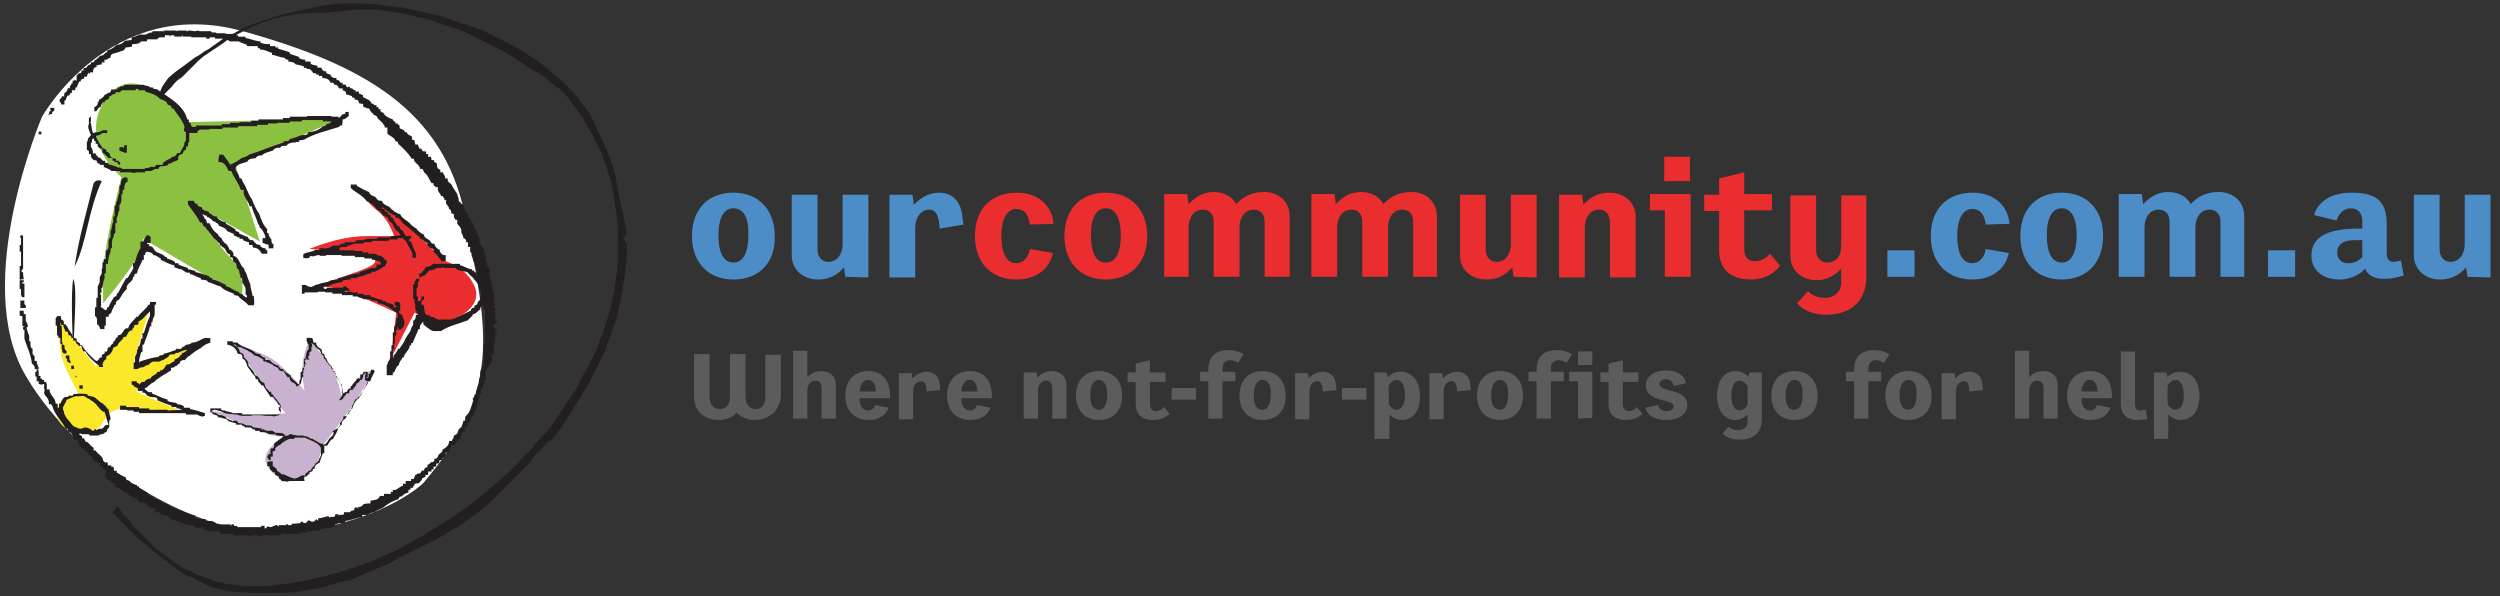
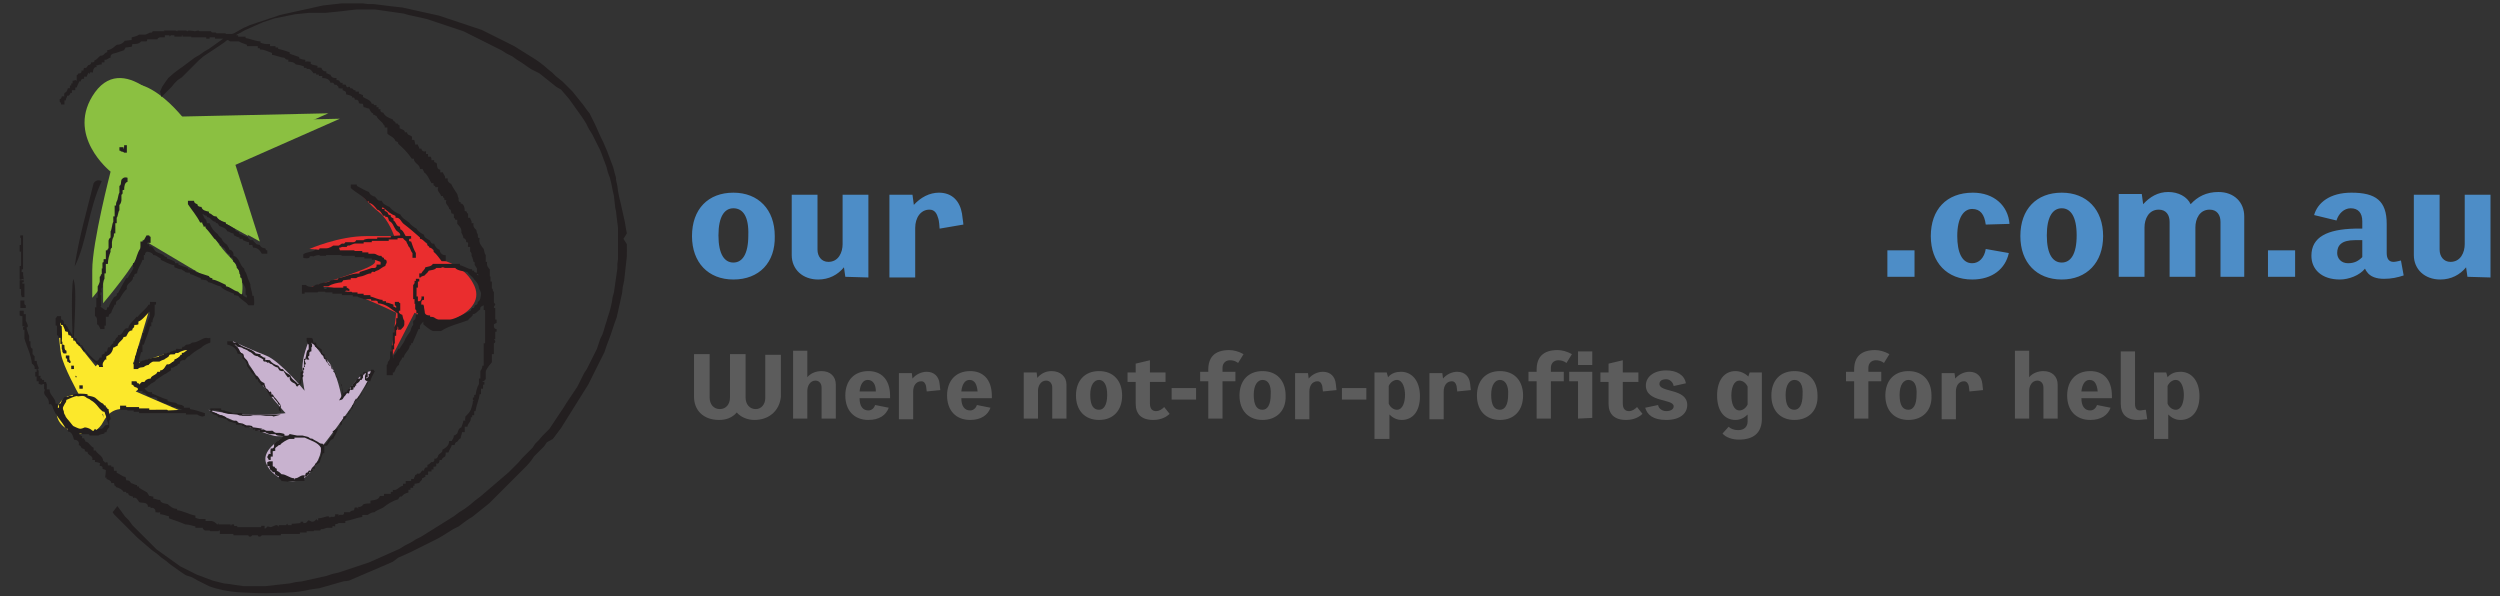
<svg xmlns="http://www.w3.org/2000/svg" viewBox="0 0 368.5 87.9">
  <rect x="0" y="0" width="368.5" height="87.9" fill="#333333" stroke="none" />
  <path fill="#8bc041" d="M 16.3 25.3 s -2.7 10.4 -2.7 14.5 v 4.1 s 5 -5.9 5.4 -7.7 l 0.5 -1.8 L 34 43 s 0.9 -3.2 -1.8 -5.9 c -2.8 -2.8 -4.6 -7.3 -4.6 -7.3 l 9 5 L 33 23.5 l 15.4 -6.8 l -22.6 0.5 S 18.6 7.3 14 13.6 c -4.5 6.3 2.3 11.7 2.3 11.7 Z" />
-   <path fill="#fff" d="M 62.4 71.2 c 11.8 -13.9 9.3 -22.6 6.4 -38.3 S 55.3 10 35.8 4.6 S 6.2 17.2 6.2 17.2 S -4.3 41.7 3.8 55.4 c 8 13.7 27 24.9 40.1 23 c 13.1 -1.8 18.5 -7.2 18.5 -7.2 Z" />
  <path fill="#c8b2cf" d="M 47.4 65.9 s 1.1 -1.3 3.9 -5.2 c 2.8 -3.9 3.6 -6 3.6 -6 s -1.3 -0.2 -2.9 2 l -1.6 2.1 s -0.7 -4.1 -2.1 -5.6 c -1.5 -1.5 -2.6 -3.4 -2.6 -3.4 s -1 2.3 -1.1 3.9 c -0.2 1.6 0.3 3.9 0.3 3.9 s -3.6 -4.4 -5.7 -5.2 c -2.1 -0.8 -4.9 -2.1 -4.9 -2.1 s 2.6 3.6 3.9 5.7 c 1.3 2.1 3.9 4.9 3.9 4.9 s -2.1 0.3 -5.9 0.2 c -3.8 -0.2 -5.5 -0.7 -5.5 -0.7 s 8.8 3.9 10.1 3.9 h 1.3 s -3.6 1.8 -2.9 3.9 c 0.7 2.1 4.1 3.9 6.2 1.8 c 2 -2.2 2 -4.1 2 -4.1 Z" />
  <path fill="#8bc041" d="M 17.9 26.1 s -2.7 10.4 -2.7 14.5 v 4.1 s 5 -5.9 5.4 -7.7 l 0.5 -1.8 l 14.5 8.5 s 0.9 -3.2 -1.8 -5.9 s -4.5 -7.2 -4.5 -7.2 l 9 5 l -3.6 -11.3 l 15.4 -6.8 l -22.6 0.5 s -7.2 -9.9 -11.8 -3.6 c -4.5 6.3 2.2 11.7 2.2 11.7 Z" />
  <path fill="#ea2d2e" d="M 45.6 36.7 s 4.3 -1.9 8.4 -1.9 h 4.1 s -0.8 -2.4 -2.2 -3.5 c -1.4 -1.1 -2.7 -2.7 -2.7 -2.7 s 4.6 2.2 8.4 6 l 3.8 3.8 s 3 0.8 4.3 3.3 c 1.4 2.4 -0.3 4.1 -2.4 5.2 c -2.2 1.1 -6.2 -0.8 -6.2 -0.8 l -3.5 6.8 l 0.8 -6.8 S 50 42 47.8 42.3 l -2.2 0.1 s 7.9 -2.4 9.2 -3.3 c 1.4 -0.8 -0.3 -1.6 -2.7 -1.9 c -2.4 -0.2 -6.5 -0.5 -6.5 -0.5 Z" />
-   <path fill="#231f20" d="M 18.3 12.5 h 2.9 c 0.2 0.2 0.5 0.1 0.6 0.2 c 0.2 0 0.2 0.1 0.4 0.2 h 0.4 v 0.2 c 0.2 0 0.4 0 0.6 0.1 c 1.7 1.2 3.9 2.3 4.4 4.4 h 0.2 c 0.1 0.2 -0.1 0.6 0.3 0.5 c -0.1 0.2 0.1 0.4 0.2 0.6 h 0.6 v -0.2 h 3.8 v -0.2 h 1.2 v -0.2 h 1.4 c 0.1 0 0 -0.1 0.1 -0.1 H 37 v -0.2 h 1.1 v -0.2 h 3.6 v -0.2 h 1 v -0.2 h 2.5 c 0.1 0 0 -0.1 0.1 -0.1 h 3.5 c 0.1 0 0 0.1 0.1 0.1 h 1 v 0.2 c 0.4 -0.2 0.5 -0.7 1 -0.6 v -0.3 h 0.5 v 0.6 c -0.3 0.2 -0.5 0.5 -0.9 0.5 c 0 0.3 0 0.6 -0.1 0.9 c -0.1 0 -0.3 -0.1 -0.4 0.2 c -1.9 0.6 -3.7 1 -5.2 1.9 c -0.2 0 -0.5 0.1 -0.7 0.1 v 0.2 c -0.2 0 -0.4 0 -0.6 0.1 c -0.6 0 -1 0.1 -1.3 0.5 c -0.2 0 -0.8 -0.1 -0.9 0.3 c -0.5 -0.1 -0.9 0.1 -1.1 0.4 c -0.6 0.2 -1.2 0.3 -1.6 0.7 c -0.2 0 -0.7 0 -0.9 0.4 c -0.6 0.1 -1.1 0.1 -1.2 0.5 c -0.6 0.3 -1.8 0.3 -1.8 1.2 c 0 0.1 0.6 0.8 0.6 1.3 h 0.3 c 0.1 0.5 0.4 0.8 0.6 1.2 c 0.1 0.3 0.2 0.5 0.4 0.9 c 0.1 0.3 0.3 0.7 0.5 0.9 c 0.3 0.8 0.7 1.7 1.1 2.2 c 0.3 0.9 0.6 1.7 1.2 2.3 c 0 0.1 -0.2 0.6 0.2 0.6 c 0 0.4 0.2 0.6 0.4 0.9 c 0 0.2 0 0.6 0.3 0.7 v 0.6 h -0.7 v -0.5 l -0.9 -0.3 v -0.7 h 0.4 v -0.2 c 0 -0.3 -0.6 -1.4 -0.8 -1.3 c 0 -0.2 -0.1 -0.4 -0.3 -0.7 c -0.2 -0.8 -0.7 -1.6 -0.9 -2.5 h -0.3 c -0.2 -0.9 -1 -1.3 -0.9 -2.4 h -0.4 c -0.3 -1 -1.1 -1.9 -1.4 -2.8 h -0.4 c -0.3 -0.5 -0.5 -1.4 -1.5 -1.3 c 0 -1.4 0.3 -0.7 0 -1.1 h 0.7 c 0.4 0.6 0.8 1 1.1 1.6 v -0.2 c 0.5 -0.1 1.2 -0.6 1.6 -0.9 c 0.4 -0.1 0.9 -0.3 1.1 -0.5 c 1.6 -0.5 3.5 -1.3 5.1 -1.8 c 0.1 0 0 -0.1 0 -0.2 c 0.4 0 0.8 0.1 0.9 -0.3 c 0.5 -0.1 1.3 -0.4 1.8 -0.6 c 0.3 0 0.9 0.1 0.9 -0.4 c 0.9 -0.1 1.6 -0.3 2.2 -0.9 c 0.1 0 0.4 0 0.5 -0.3 c 0.4 -0.1 0.5 -0.1 0.8 -0.4 h -0.8 v -0.2 s -0.1 0.1 -0.1 0.2 h -0.4 v -0.2 h -3.1 v 0.2 h -1.8 v 0.2 h -1.8 c -0.1 0 0 0.1 -0.1 0.1 h -1.3 v 0.2 h -1.6 v 0.2 h -2.8 v 0.2 h -2.3 v 0.2 h -1.9 c -0.1 0 0 0.1 -0.1 0.1 h -1.4 c 0 0.1 -0.2 0.2 -0.3 0.2 v 0.3 h -1.2 v 1.3 c -0.3 0.2 -0.1 0.4 -0.2 0.7 h -0.3 c 0.1 0.1 0 0.3 0 0.5 c -0.3 0 -0.4 0.3 -0.5 0.6 c -0.3 0 -0.8 0.3 -0.6 0.8 c -0.3 0.3 -0.9 0.3 -1.1 0.6 c -0.1 0 -0.4 -0.1 -0.5 0.3 c -0.1 0 -0.3 0 -0.5 0.1 c -0.3 0 -0.8 -0.1 -0.8 0.4 c -0.4 -0.1 -0.8 0.1 -1.1 0.3 h -0.9 v 0.2 h -1.3 s -0.3 0.1 -0.4 0.1 s -0.3 -0.1 -0.4 -0.1 h -1.6 v -0.2 h -1.3 c -0.2 -0.3 -0.8 -0.4 -1.1 -0.6 v -0.3 h -0.6 v -0.2 h -0.3 c 0 -0.2 -0.2 -0.3 -0.2 -0.5 c -0.5 0.2 -0.9 -0.5 -0.8 -0.9 h -0.3 c 0 -0.3 0.1 -0.5 -0.3 -0.6 v -1.2 c 0.2 -0.1 0.1 -0.3 0.2 -0.5 s 0.4 -0.4 0.4 -0.5 s 0 -0.1 -0.1 -0.2 c -0.1 -0.4 -0.3 -0.6 -0.3 -1.1 c 0 -0.1 0.1 -0.3 0.1 -0.3 v -0.9 c 0.1 0 0.2 -0.2 0.3 -0.3 v 0.9 h -0.2 s 0.1 0.1 0.2 0.1 c 0.1 0.5 0.1 1 0.3 1.5 h 0.1 c 0.1 0 0.1 0 0.2 -0.1 c 0.3 0 0.8 0 1.1 -0.3 h 0.7 v 0.4 h -0.7 c -0.2 0.2 -0.6 0.4 -0.9 0.4 v 0.1 c 0 0.4 0.8 1.5 0.9 1.7 c 0.2 0.1 0.7 0.2 0.6 0.6 c 0.6 0 0.4 0.5 0.7 0.8 c 0.4 0.1 0.3 0.2 0.7 0.2 v 0.3 h 0.4 c 0 0.1 0 0.2 0.2 0.2 v 0.4 h -0.1 c -0.1 -0.1 -0.2 -0.2 -0.3 -0.2 v -0.2 h -0.4 v -0.2 h -0.3 v -0.4 H 16 c -0.3 -0.3 -0.5 -0.6 -0.9 -0.8 v -0.6 h -0.4 c 0 -0.1 -0.1 -0.2 -0.3 -0.3 v -0.4 h -0.3 c 0 -0.1 0.1 -0.5 -0.2 -0.4 c 0 -0.1 0 -0.3 -0.1 -0.4 c -0.4 0 -0.1 0.6 -0.4 0.7 v 0.6 c 0.2 0.1 0.3 0.5 0.3 0.9 h 0.4 c 0 0.1 0 0.3 0.3 0.4 v 0.2 c 0.1 0 0.3 0 0.4 0.1 c 0.2 0.2 0.3 0.5 0.7 0.4 v 0.3 h 0.5 v 0.2 c 0.3 0.1 1.1 0.3 1.4 0.5 c 0.1 0 0.4 -0.1 0.6 0.2 h 3.3 c 0.1 -0.3 0.7 0 0.8 -0.3 h 0.7 c 0 -0.1 0.2 -0.1 0.2 -0.3 h 1 V 24 c 0.1 0 0.1 -0.1 0.3 -0.2 c 0.3 -0.3 0.8 -0.3 1.1 -0.7 c 0.7 0.1 0.5 -0.8 1.1 -0.5 c 0.1 -0.3 0.4 -0.7 0.6 -1.1 c 0.1 -0.1 0 -0.7 0.3 -0.7 v -1.3 c -0.2 -0.1 -0.3 -0.2 -0.3 -0.4 c 0 -0.1 0.1 -0.2 0.1 -0.3 c 0 -0.8 -1.7 -2.7 -1.6 -2.8 h -0.3 c 0 -0.5 -0.2 -0.4 -0.6 -0.6 c -0.1 -0.5 -0.7 -0.7 -1.1 -0.8 c -0.5 -0.6 -1.4 -0.9 -2.2 -1.1 v -0.2 h -1 v -0.2 h -0.2 c -0.2 0 -0.2 0 -0.2 0.2 h -1.6 s -0.6 -0.1 -0.7 0.3 H 17 v 0.3 c -0.4 -0.2 -0.5 0.3 -0.9 0.3 v 0.3 c -0.1 0 -0.1 0.1 -0.3 0.2 c -0.1 0 -0.4 0.1 -0.4 0.4 h -0.3 v 0.3 h -0.2 v 0.3 c -0.3 0.1 -0.5 0.3 -0.7 0.7 h -0.3 v -0.6 c 0.3 -0.1 0.6 -0.4 0.5 -0.8 h 0.2 v -0.3 c 0.3 -0.1 0.7 -0.4 0.8 -0.7 c 0.3 -0.1 0.6 -0.4 0.9 -0.4 c 0 -0.1 0 -0.2 0.1 -0.4 h 0.8 c 0.1 -0.1 0.2 -0.1 0.1 -0.3 c 0.1 0 0.4 0.1 0.3 -0.1 c 0.3 -0.1 0.8 0 0.7 -0.3 Z M 7.4 15.9 H 8 v 0.4 c -0.2 0.2 -0.4 0.1 -0.3 0.5 c -0.2 0 -0.5 0.1 -0.6 0.2 c 0.1 -0.1 0.2 -0.5 0.2 -0.6 h 0.2 c -0.1 -0.2 -0.1 -0.4 -0.1 -0.5 Z M 5.7 19.4 h 0.4 v 0.4 h -0.4 Z" />
  <path fill="#231f20" d="M 18.3 21.4 h 0.4 v 1.1 h -0.4 c -0.2 -0.2 -0.3 -0.1 -0.5 -0.2 c 0 0 0 -0.1 -0.2 -0.1 v -0.5 h 0.6 v 0.3 c 0.1 -0.2 0.1 -0.4 0.1 -0.6 Z M 18.8 26.2 v 0.6 c -0.4 0.1 -0.5 0.6 -0.5 1.2 h -0.2 c -0.1 0.2 0.1 0.6 -0.2 0.7 v 0.8 c 0 0.1 -0.1 0.6 -0.3 0.7 v 0.8 c -0.2 0.2 -0.2 0.9 -0.4 1.1 v 0.8 H 17 v 1.5 h -0.2 c 0 0.2 0 0.4 -0.1 0.6 c -0.1 0.1 -0.2 0.6 -0.2 0.7 v 0.8 c -0.3 0.2 -0.2 0.5 -0.2 0.6 c -0.2 0.5 -0.4 1.2 -0.4 1.8 h -0.3 v 1.4 h -0.2 v 0.8 c -0.2 0.3 -0.2 0.9 -0.3 1.3 c -0.3 0.1 -0.1 0.5 -0.1 0.7 h -0.2 v 0.1 c 0 0.1 0 0.1 0.1 0.1 c -0.1 0 -0.1 0 -0.1 0.1 s 0 0.1 0.1 0.1 v 1.6 c 0 0.1 -0.1 0 -0.1 0.1 l 0.7 0.5 c 0.3 0 0.2 0 0.3 -0.4 h 0.2 c 0.2 -0.6 0.5 -1 0.8 -1.5 c 0.1 -0.1 0.5 -0.1 0.4 -0.5 c 0.1 -0.1 0.2 -0.1 0.2 -0.1 c 0.4 -0.8 0.8 -1.5 1.2 -2.2 h 0.2 c 0.3 -0.6 0.7 -1 0.9 -1.6 h -0.1 v -0.6 h 0.2 c 0.3 -0.7 0.4 -1.5 0.9 -2.2 v -1 h 0.4 c 0.2 -0.3 0.3 -0.6 0.5 -0.9 h 0.4 c 0 0.1 0.1 0.2 0.2 0.2 v 0.9 h -0.5 v 0.2 h 0.3 v 0.3 c 0.6 -0.1 0.6 0.5 1 0.8 c 0.3 0.2 0.8 0.3 1.1 0.5 c 0.1 0.2 0.3 0.3 0.5 0.3 v 0.2 c 0.4 0.1 0.9 0.3 1.2 0.5 v 0.2 h 0.5 v 0.2 c 0.4 0.2 0.9 0.3 1.4 0.5 v 0.2 c 0.4 0 0.7 0.2 1.1 0.2 v 0.2 c 0.6 0.1 1.3 0.4 2 0.6 c 0.1 0.3 0.4 0.3 0.5 0.3 v 0.2 c 0.7 0.1 1.3 0.5 2 0.8 v 0.2 c 0.7 0.1 1 0.6 1.8 0.8 c 0.2 0.2 0.3 0.4 0.7 0.4 c 0 0.3 0.4 0.3 0.5 0.5 c 0.1 -0.2 0.1 -0.1 0.1 -0.2 c 0 0 0.1 -0.1 -0.2 -0.3 v -0.8 c 0 -0.2 -0.3 -0.7 -0.5 -1 c 0 -0.2 0.1 -0.7 -0.3 -0.7 c 0 -0.1 0.1 -0.5 -0.1 -0.5 c 0 -0.4 -0.1 -0.7 -0.4 -0.9 c 0 -0.3 -0.1 -0.8 -0.5 -0.9 c 0 -0.2 -0.1 -0.4 -0.1 -0.6 c -0.1 0 -0.2 -0.1 -0.4 -0.1 v -0.4 c -0.7 -0.1 -0.5 -1 -1.2 -1.1 v -0.2 h -0.3 v -0.3 c -0.3 -0.1 -0.5 -0.6 -0.8 -0.7 c -0.4 -0.5 -0.8 -1.1 -1.3 -1.6 v -0.2 H 30 c 0 -0.3 -0.2 -0.3 -0.2 -0.6 h -0.3 c -0.5 -1 -1.2 -1.8 -1.8 -2.7 v -0.5 h 0.9 c 0 0.3 0.2 0.4 0.5 0.5 c 0 0.3 0.3 0.4 0.6 0.4 c 0.1 0.5 0.6 0.6 1.1 0.7 v 0.2 c 0.6 0.2 0.5 0.5 1.1 0.5 c 0.3 0.5 0.7 0.7 1.4 0.9 v 0.2 c 0.5 0.2 0.9 0.5 1.4 0.8 v 0.2 c 0.3 0.2 0.6 0.1 0.6 0.5 c 0.4 0 0.8 0.4 1.2 0.4 c 0.1 0.3 0.2 0.3 0.4 0.5 h 0.4 c 0.1 0.3 0.4 0.4 0.5 0.6 c 0.1 0 0.3 0.1 0.5 0.1 c 0.1 0.3 0.4 0.5 0.8 0.5 c 0.1 0.1 0 0.3 0.3 0.3 v 0.5 h -0.8 c -0.3 -0.5 -0.6 -0.9 -1.3 -0.9 c 0 -0.1 -0.1 -0.2 -0.1 -0.4 h -0.5 v -0.4 c -0.3 0 -0.6 -0.2 -0.9 -0.3 v -0.2 h -0.5 V 35 c -0.3 0 -0.5 -0.2 -0.8 -0.3 c 0 -0.1 -0.1 -0.2 -0.1 -0.3 c -0.4 0 -0.6 -0.3 -0.9 -0.3 c -0.2 -0.5 -0.7 -0.6 -1.2 -0.8 c -0.1 -0.2 -0.2 -0.5 -0.5 -0.4 v -0.2 c -0.6 0 -0.7 -0.7 -1.3 -0.7 v -0.2 c -0.1 0 -0.3 0 -0.5 -0.2 h -0.2 c 0.3 0.2 0.2 0.6 0.6 0.8 c 0 0.2 0.1 0.3 0.1 0.5 h 0.4 c 0.2 0.6 0.6 1.2 1.2 1.6 c 0.1 0.3 0.3 0.4 0.6 0.7 c 0.1 0.4 0.4 0.6 0.8 0.9 c 0 0.2 0.3 0.4 0.3 0.7 c 0.4 0 0.7 0.5 0.6 0.9 c 0.9 0.2 0.9 1.4 1.6 1.9 c 0 0.2 0.1 0.4 0.3 0.7 c 0.1 0.4 0.4 1.2 0.6 1.6 c 0 0.6 0.3 1.2 0.3 1.7 h 0.2 c 0.1 0.9 0.1 1.2 0 1.4 h -0.8 c -0.4 -0.6 -1.1 -0.8 -1.5 -1.4 c -0.2 0 -0.4 -0.1 -0.6 -0.1 v -0.2 c -0.8 -0.3 -1.6 -0.6 -2 -1.1 c -0.7 -0.1 -1.1 -0.5 -1.8 -0.6 c -0.1 -0.2 -0.1 -0.1 -0.3 -0.3 c -0.3 0 -0.5 -0.1 -0.8 -0.1 V 41 c -0.5 -0.1 -1 -0.5 -1.6 -0.6 v -0.2 c -0.2 0 -0.5 0 -0.7 -0.1 c -0.1 -0.2 -0.4 -0.2 -0.5 -0.4 c -0.5 0 -0.7 -0.2 -1.1 -0.3 v -0.3 c -0.7 -0.1 -1.3 -0.5 -2 -0.8 v -0.2 c -0.5 -0.2 -0.6 -0.5 -1.1 -0.5 c -0.1 -0.4 -0.8 -0.5 -0.9 -0.5 c -0.2 0 -0.4 0.3 -0.3 0.5 h -0.2 v 0.7 H 21 c -0.2 0.7 -0.7 1.2 -0.8 2 c -0.2 0 -0.5 0.1 -0.4 0.5 h -0.2 c 0.1 0.8 -1.1 0.9 -0.9 1.8 c -0.5 0.4 -0.8 1 -1.1 1.5 c -0.2 0.2 -0.6 0.2 -0.5 0.8 h -0.2 c -0.1 0.4 -0.4 0.7 -0.5 1.2 c -0.2 0.2 -0.4 0.2 -0.4 0.6 h -0.4 V 48 h -0.2 v 0.5 h -0.6 c -0.1 -0.2 -0.2 -0.6 -0.5 -0.7 c 0 -0.3 0.1 -1.1 -0.3 -1.2 v -1.3 h 0.2 v -1.4 h 0.2 v -1.7 c 0.1 -0.1 0.3 -0.6 0.3 -0.7 v -0.7 c 0.3 -0.2 0 -0.3 0.3 -0.4 v -0.8 c 0 -0.1 0.1 0 0.1 0 v -0.9 c 0.3 0 0.1 -0.4 0.2 -0.5 h 0.3 v -1.3 h 0.2 c 0.1 -0.1 0 -0.2 0.2 -0.3 v -1.1 c 0 -0.1 0.1 -0.4 0.3 -0.5 v -0.9 c 0.2 -0.3 0.2 -1.1 0.4 -1.4 v -0.8 h 0.2 v -1.6 h 0.2 c 0 -0.2 0 -0.4 0.1 -0.6 c 0.2 -0.3 0.2 -1 0.4 -1.3 v -1 c 0.3 -0.1 0.2 -0.6 0.3 -0.9 c 0.3 -0.4 0.6 -0.4 0.9 -0.3 Z M 3 34.7 h 0.4 v 5 h -0.2 v 0.2 c 0 0.1 -0.1 0.3 0.2 0.2 c 0 0.2 0 0.5 0.1 1.1 c -0.1 0 -0.3 -0.2 -0.4 0.1 h 0.4 v 0.3 h -0.2 v 0.2 h 0.3 v 2 h -0.4 c 0 -0.1 0 -0.2 -0.1 -0.3 v -0.9 h -0.2 v -1.3 h 0.2 s 0 -0.1 -0.2 -0.1 v -2 h 0.2 v -2.1 h -0.2 v -1 h 0.2 v -1 c -0.2 -0.1 -0.1 -0.1 -0.1 -0.4 Z M 3 44.3 h 0.6 c 0 0.2 -0.1 0.6 0.2 0.7 v 0.4 H 3 v -1.1 Z M 9.7 52.3 h 0.5 c 0.1 0.2 -0.2 0.7 0.3 0.8 v 0.3 h -0.2 c -0.1 -0.1 -0.1 -0.2 -0.2 -0.2 v -0.4 h -0.3 l -0.1 -0.5 Z M 10.4 53.9 h 0.4 v 0.5 h -0.4 Z M 11 55.3 c 0.1 0 0.2 0.1 0.1 0.3 c 0 -0.1 -0.1 -0.2 -0.1 -0.3 Z M 11.6 56.7 h 0.5 v 0.5 h -0.5 Z M 55.1 54.5 h -0.4 c -0.1 0.3 -0.1 0.5 -0.2 0.6 c 0 0 -0.2 0 -0.2 0.1 c 0.2 0.4 -0.2 0.5 -0.3 0.6 v -0.2 h 0.2 v -0.8 h -0.6 c -0.1 0.2 -0.1 0.3 -0.2 0.4 h -0.3 v 0.6 h -0.5 c -0.1 0.5 -0.7 0.7 -0.7 1.1 h -0.2 v 0.4 c -0.3 -0.2 -0.6 0.4 -0.6 0.5 c -0.3 -0.1 -0.2 0 -0.4 0.2 c -0.1 -0.1 -0.2 -0.1 -0.2 -0.2 c 0 -0.4 -0.1 -0.7 -0.1 -1.1 c -0.2 -0.2 -0.5 -0.3 -0.4 -0.7 c -0.4 -0.5 -0.6 -0.8 -0.7 -1.3 c -0.3 0.1 -0.2 -0.3 -0.2 -0.4 h -0.2 V 54 c -0.5 -0.2 -0.7 -0.8 -0.8 -1.2 c -0.3 0 -0.2 -0.4 -0.3 -0.6 c -0.1 0 -0.3 -0.1 -0.3 -0.1 c 0 -0.2 -0.1 -0.4 -0.1 -0.6 c -0.4 -0.3 -0.8 -0.4 -0.8 -1 h -0.4 c 0 -0.2 -0.1 -0.4 -0.1 -0.6 c -0.1 0 -0.1 0 -0.2 -0.1 h -0.7 v 0.5 c 0.2 0.2 0 0.3 0.3 0.5 v 0.7 c -0.4 0.2 -0.3 0.8 -0.5 1.4 h -0.2 v 1.3 h -0.2 c 0 0.3 0 0.6 -0.3 0.7 v 1 c -0.3 0.2 -0.1 0.6 -0.2 0.7 h -0.2 c -0.4 -0.5 -1 -0.7 -1.1 -1.3 c -0.4 -0.2 -0.9 -0.5 -1.1 -0.9 c -0.4 0.1 -0.5 -0.3 -0.7 -0.5 c -0.4 -0.1 -1 -0.4 -1.2 -0.8 c -0.2 0 -0.5 -0.1 -0.7 0 v -0.4 c -0.3 0.1 -0.4 -0.2 -0.7 -0.3 v -0.2 c -0.3 0 -0.5 -0.1 -0.7 -0.1 c -0.6 -0.8 -2.1 -0.8 -2.7 -1.6 h -0.7 v -0.2 h -0.8 v 0.5 c 0.7 0.1 1.4 0.6 1.5 1.3 c 0.2 0.1 0.3 0.1 0.5 0.1 c 0.2 0.1 0.3 0.4 0.2 0.6 c 0.4 0.2 0.7 0.7 0.7 1.1 c 0.2 0.4 0.5 0.6 0.6 0.9 c 0.2 0.3 0.7 0.6 0.7 1.1 h 0.3 c 0 0.5 0.4 0.5 0.5 0.9 h 0.3 c 0.2 0.5 0.6 0.9 0.8 1.3 c 0.2 0.2 0.2 0.4 0.3 0.4 h 0.4 c 0.1 0.4 0.7 0.7 0.7 1.1 c 0.1 0 0.3 0.1 0.3 0.2 s -0.1 0.2 0 0.2 h -0.2 v 0.5 c 0.3 0.1 0.3 0.5 0.3 0.5 v 0.1 h -5.7 v -0.2 h -1.4 c -0.2 -0.2 -0.9 -0.2 -1.2 -0.4 c -0.2 0 -0.4 0 -0.5 -0.1 v -0.2 H 31 v 0.6 h 0.3 v 0.2 c 0.3 0.1 0.5 0.2 0.8 0.3 v 0.2 c 0.4 0 0.9 0.2 1.3 0.3 c 0 0.1 0.2 0.1 0.3 0.3 c 0.4 0.1 0.7 0.2 1.1 0.3 v 0.2 h 0.9 v 0.2 c 0.1 0 0.3 -0.1 0.4 0.2 h 0.7 c 0.1 0 0.4 0.1 0.5 0.3 h 0.3 v 0.2 h 0.7 v 0.2 h 0.8 c 0.1 0.1 0.6 0.3 0.7 0.3 h 0.8 c 0.2 0.3 0.7 0.2 1.2 0.3 c -0.4 0.4 -1 0.7 -1.4 1.1 c 0 0.3 0.1 0.8 -0.5 0.7 c 0 0.3 -0.1 0.5 0 0.8 h -0.3 c 0 0.2 -0.2 0.3 -0.2 0.5 c 0 0.1 0.2 0.2 0.2 0.4 h 0.3 v -0.5 h 0.3 v -0.8 c 0.1 0 0.3 0 0.4 -0.1 c -0.2 -0.5 0.3 -0.5 0.5 -0.8 h 0.2 c 0.1 -0.3 1.2 -0.9 1.4 -0.9 h 0.7 v -0.2 h 1.5 c 0.8 0.4 2 0.7 2.4 1.5 v 1.2 c -0.1 0.1 -0.3 0.5 -0.4 0.8 c -0.2 0 -0.2 0.3 -0.4 0.3 c -0.2 0.6 -0.5 0.4 -0.7 1.1 c -0.5 -0.2 -0.2 0.3 -0.7 0.3 c -0.1 0.2 -0.1 0.3 -0.1 0.4 c -0.7 -0.2 -0.9 0.4 -1.5 0.4 c 0 0.1 0 0.1 -0.1 0.2 v -0.2 c -0.7 0 -1.2 -0.6 -1.9 -0.6 c -0.2 -0.2 -0.4 -0.4 -0.7 -0.5 v -0.3 c -0.2 -0.1 -0.3 -0.1 -0.3 -0.3 c -0.1 0 -0.2 0 -0.3 -0.1 V 68 h -0.6 c 0 0.1 -0.1 0.1 -0.2 0.1 v 0.6 h 0.4 c -0.1 0.1 -0.1 0.1 -0.2 0.1 c 0.2 0.1 0.2 0.3 0.2 0.4 c 0.4 0.2 0.3 0.5 0.7 0.4 c 0 0.4 0.2 0.5 0.6 0.6 v 0.3 c 0.3 0.2 0.3 0.2 0.4 0.4 c 0.3 0 0.8 0.1 0.9 0.1 c 0.1 0 0.1 -0.1 0.3 -0.1 h 2.2 c -0.1 -0.3 -0.1 -0.6 0 -0.7 c 0.4 0.2 0.3 -0.3 0.7 -0.3 v -0.3 c 0.2 0 0.3 -0.1 0.5 -0.2 v -0.3 h 0.3 c -0.1 -0.5 0.3 -0.7 0.7 -0.9 c 0.1 -0.4 0.3 -0.9 0.5 -1.4 h 0.2 v -1.2 h -0.2 v -0.1 h 0.2 v 0.2 h 0.4 c 0.3 -0.3 0.4 -0.9 0.9 -1 c 0.2 -0.5 0.6 -0.9 0.7 -1.5 c 0.1 -0.3 0.4 -0.3 0.4 -0.6 h 0.2 c -0.1 -0.6 0.3 -0.7 0.5 -0.9 c 0.2 -0.3 0.3 -0.7 0.6 -0.8 v -0.3 h 0.2 v -0.3 h 0.2 c 0.2 -0.7 0.5 -1.3 1 -1.6 c 0.1 -0.3 0.3 -0.4 0.4 -0.6 c 0.2 -0.8 0.8 -1.1 1 -1.9 h 0.3 c 0 -0.4 0.7 -1.5 0.7 -1.6 c 0 0.2 -0.2 0.1 -0.2 -0.1 Z m -0.8 1.6 l -0.2 0.3 l -0.2 0.5 l -0.2 0.3 l -0.2 0.4 l -0.3 0.5 l -0.2 0.3 l -0.2 0.1 l -0.2 0.4 l -0.1 -0.2 l -0.3 0.5 l -0.1 0.3 l -0.2 0.3 l -0.1 0.4 l -0.2 0.3 l -0.2 0.1 v 0.2 l -0.1 0.1 l -0.1 0.2 l -0.1 0.2 l -0.5 0.1 v 0.3 l -0.2 0.3 l -0.3 0.4 v 0.3 l -0.3 0.4 l -0.5 0.3 c -0.6 0.4 -0.1 0.3 -0.1 0.3 l -0.1 0.4 l -0.6 0.6 l -0.3 0.5 l -0.3 0.3 l -0.4 -0.1 s -0.3 0 -0.4 -0.1 s -0.5 -0.3 -0.5 -0.3 s -0.4 -0.2 -0.5 -0.3 c -0.1 -0.1 -0.3 0 -0.4 -0.1 c -0.1 -0.1 -0.3 -0.2 -0.3 -0.2 l -0.8 -0.2 h -0.8 l -0.5 -0.1 l -0.5 -0.1 s -0.1 -0.1 -0.2 0.1 s -0.7 0.1 -0.7 0.1 s 0.1 -0.1 0 -0.2 c 0 -0.1 -0.7 -0.2 -0.7 -0.2 h -0.5 s -0.2 0 -0.4 -0.2 s -0.3 -0.1 -0.3 -0.1 h -0.7 s -0.3 -0.1 -0.4 -0.2 h -0.5 l 0.3 -0.1 s -0.5 -0.1 -0.6 -0.1 s -0.5 -0.1 -0.7 -0.1 c -0.3 0 -0.2 -0.2 -0.2 -0.2 l -0.5 -0.1 h -0.4 l -0.4 -0.2 c -0.1 -0.1 -0.4 -0.1 -0.4 -0.1 s -0.3 0 -0.4 -0.1 c -0.1 0 -0.1 -0.2 -0.1 -0.2 l -0.2 -0.1 s -0.4 0 -0.6 0.1 c 0.4 0.3 0.4 0.1 0.4 0.1 l -0.3 -0.1 l -0.1 -0.1 s -0.4 -0.1 -0.5 -0.2 c -0.1 0 -0.3 -0.1 -0.3 -0.1 s -0.1 -0.1 -0.1 -0.2 c -0.1 -0.1 -0.4 -0.2 -0.6 -0.3 c -0.2 0 -0.4 0 -0.5 -0.1 c -0.1 0 -0.3 -0.2 -0.3 -0.2 l -0.4 -0.1 l -0.2 -0.1 h -0.1 c -0.1 0 0.1 -0.2 0.1 -0.2 s 0.2 -0.1 0.3 -0.1 s 0.4 0.1 0.5 0.1 s 0.7 0.2 0.8 0.3 c 0.2 0.1 0.3 0.1 0.7 0.2 c 0.3 0 1.1 0.1 1.2 0.1 c 0.1 0 0.2 0 0.4 0.1 s 0.4 0 0.5 0.1 h 1 c 0.2 0 0.3 0 0.6 -0.1 h 1.1 c 0.2 0 0.6 0.1 0.9 0.1 h 0.7 c 0.2 0 0.3 0.1 0.3 0.1 l 0.8 -0.2 l 0.3 -0.1 v -0.7 l -0.1 -0.2 s 0.1 -0.2 0.1 -0.3 s -0.1 -0.3 -0.1 -0.3 l -0.3 -0.4 l -0.3 -0.4 l -0.2 -0.2 c -0.1 -0.1 -0.2 -0.3 -0.2 -0.3 l -0.1 -0.2 l -0.1 0.1 c -0.1 0 -0.1 -0.3 -0.1 -0.3 l -0.1 -0.2 c -0.2 0.1 -0.2 0.1 -0.3 -0.1 s -0.2 -0.2 -0.3 -0.3 c -0.2 -0.1 -0.2 -0.4 -0.2 -0.4 s -0.1 -0.1 -0.1 -0.3 s -0.2 -0.2 -0.2 -0.2 l -0.3 -0.2 l -0.1 -0.1 s -0.3 -0.5 -0.4 -0.6 c -0.1 -0.1 -0.4 -0.2 -0.4 -0.2 s -0.2 -0.5 -0.3 -0.6 s -0.5 -0.7 -0.6 -0.7 c -0.1 -0.1 -0.1 -0.5 -0.1 -0.5 c 0 -0.1 -0.2 -0.4 -0.2 -0.4 l -0.4 -0.4 c -0.1 -0.1 0 -0.2 -0.1 -0.4 c 0 -0.2 -0.4 -0.3 -0.4 -0.3 s -0.2 -0.2 -0.2 -0.3 s 0 -0.1 -0.2 -0.4 s -0.4 -0.3 -0.5 -0.4 c -0.1 0 -0.2 -0.1 -0.2 -0.1 h 0.3 l 0.3 0.3 l 0.5 0.1 c 0.1 0 0.4 0.2 0.4 0.2 s 0.3 0.1 0.5 0.2 s 0.2 0.2 0.5 0.3 c 0.2 0.1 0.5 0.4 0.5 0.4 s 0.1 0.1 0.2 0.1 c 0.1 0.1 0.4 0.1 0.4 0.1 l 0.1 0.1 l 0.4 0.2 c 0.2 0.1 0.3 0.2 0.3 0.2 v 0.2 s 0.1 0.1 0.2 0.1 h 0.2 l 0.3 0.2 l 0.1 -0.1 l 0.2 0.2 l 0.3 0.1 s 0.3 0.3 0.4 0.3 c 0.1 0.1 0.5 0.2 0.5 0.2 v 0.1 l 0.2 0.3 l 0.3 0.1 h 0.3 s 0.1 0.1 0.1 0.2 c 0.1 0.1 0.1 0.1 0.2 0.3 c 0.1 0.1 0.2 0.3 0.3 0.4 s 0.3 -0.1 0.3 -0.1 v 0.3 s 0 0.2 0.2 0.4 s 0.5 0.3 0.5 0.3 l 0.2 0.2 c 0.1 0.1 0 0.1 0 0.1 l 0.2 0.2 l 0.1 -0.1 l 0.2 -0.2 l 0.2 -0.1 l 0.1 -0.2 v -0.2 c 0 -0.1 0.1 -0.3 0.1 -0.3 v -0.2 l 0.2 -0.2 c 0.1 -0.2 -0.1 -0.3 -0.1 -0.3 s 0 -0.1 0.1 -0.2 c 0.1 -0.2 0 -0.2 0 -0.4 c 0.1 -0.2 0 0 0.1 -0.1 s 0 -0.2 0 -0.3 s 0.1 -0.1 0.1 -0.1 c 0.1 0 0 -0.2 0 -0.2 v -0.2 h 0.2 l -0.2 -0.6 l 0.1 -0.1 h 0.1 v -0.2 l 0.1 0.2 h 0.4 s -0.2 -0.3 -0.2 -0.4 s 0.1 -0.1 0.1 -0.1 l 0.1 -0.1 V 52 c 0 -0.1 0.2 -0.2 0.2 -0.2 h 0.1 v -0.6 l 0.1 -0.1 v -0.3 c 0 -0.1 -0.1 -0.2 -0.1 -0.3 l -0.3 -0.3 l 0.1 0.1 l 0.1 0.1 l 0.3 0.3 l 0.2 0.1 s 0.1 0.1 0.1 0.2 s 0.2 0.2 0.2 0.2 l 0.2 0.2 l 0.2 0.1 l 0.2 0.2 v 0.1 l 0.1 0.1 v 0.2 c 0 0.1 0.2 0.2 0.2 0.2 l 0.1 0.1 l 0.1 0.1 v 0.2 l 0.1 0.2 l 0.2 0.1 v 0.1 s 0.2 0.4 0.2 0.3 s 0.1 0.1 0.2 0.3 c 0.1 0.2 0.2 0.2 0.2 0.2 l 0.2 0.1 v 0.2 l 0.1 0.2 h 0.2 l -0.1 0.1 h 0.1 v 0.2 c 0 0.1 0.2 0.2 0.2 0.2 l 0.2 0.1 v 0.5 l 0.1 0.1 l 0.2 0.2 l 0.2 0.3 v 0.1 s 0 0.1 0.1 0.2 s 0.2 0.3 0.2 0.3 v 0.1 l 0.1 0.2 v 0.9 l 0.1 0.1 v 0.1 l -0.1 0.2 l -0.1 0.2 l -0.2 0.3 l -0.1 0.2 h 0.1 s 0.2 -0.1 0.3 -0.1 s 0.3 -0.4 0.3 -0.4 l 0.2 -0.2 s 0.1 -0.2 0.2 -0.3 c 0 -0.1 0.3 0 0.3 0 c 0.1 0 0.1 -0.3 0.1 -0.3 l 0.1 -0.2 l 0.1 -0.1 l 0.1 0.1 l 0.3 -0.1 v -0.3 h 0.2 l 0.1 -0.3 l 0.1 0.1 v -0.3 l 0.3 -0.2 l 0.2 -0.2 l 0.1 -0.2 h 0.2 l 0.1 -0.2 l 0.1 -0.1 v -0.3 l 0.1 -0.2 h 0.1 l 0.1 -0.3 l 0.1 0.1 v 0.2 l -0.1 0.2 V 56 l 0.3 0.2 l 0.2 -0.1 Z M 15 26.7 c -2 4.2 -2.2 9.1 -4 12.6 c 0.6 -4.2 1.8 -8.2 2.8 -12.3 c 0.2 -0.3 0.6 -0.6 1.2 -0.3 Z M 10.8 51.7 c -0.1 -1.1 -0.4 -8.8 0 -10.6 c 0.4 1 0.4 2.6 0 10.6 Z" />
  <g fill="#ea2d2e">
-     <path d="M 149.8 30.8 c 1.2 0 1.8 0.8 2 2.3 l 3.5 -0.1 c -0.2 -2.7 -2.3 -4.6 -5.4 -4.6 c -3.9 0 -6.2 2.5 -6.2 6.4 c 0 3.9 2.4 6.4 6.1 6.4 c 3 0 4.9 -1.6 5.4 -3.9 l -3.4 -0.6 c -0.2 1.3 -1 2.1 -2 2.1 c -1.5 0 -2.2 -1.6 -2.2 -4 c 0 -2.8 1 -4 2.2 -4 Z M 163 28.4 c -3.7 0 -6.1 2.4 -6.1 6.4 c 0 3.9 2.4 6.4 6.1 6.4 s 6.1 -2.5 6.1 -6.4 c 0 -3.9 -2.4 -6.4 -6.1 -6.4 Z m 0 10.3 c -1.3 0 -2.2 -1.2 -2.2 -4 s 0.9 -4 2.2 -4 s 2.2 1.2 2.2 4 s -0.9 4 -2.2 4 Z M 186.3 28.3 c -1.8 0 -3.1 0.7 -4.1 1.8 c -0.5 -1.1 -1.8 -1.8 -3.3 -1.8 s -2.7 0.7 -3.7 1.8 l -0.2 -1.5 h -3.4 v 12.2 h 3.6 v -7.3 c 0 -1.2 0.6 -2.6 2.1 -2.6 c 1.1 0 1.6 0.8 1.6 1.8 v 8.1 h 3.8 v -7.3 c 0 -1.2 0.6 -2.6 2.1 -2.6 c 1.1 0 1.6 0.8 1.6 1.8 v 8.1 h 3.7 v -8.9 c 0 -2.1 -1.5 -3.6 -3.8 -3.6 Z M 208 28.3 c -1.8 0 -3.1 0.7 -4.1 1.8 c -0.5 -1.1 -1.8 -1.8 -3.3 -1.8 s -2.7 0.7 -3.7 1.8 l -0.2 -1.5 h -3.4 v 12.2 h 3.8 v -7.3 c 0 -1.2 0.6 -2.6 2.1 -2.6 c 1.1 0 1.6 0.8 1.6 1.8 v 8.1 h 3.8 v -7.3 c 0 -1.2 0.6 -2.6 2.1 -2.6 c 1.1 0 1.6 0.8 1.6 1.8 v 8.1 h 3.5 v -8.9 c 0 -2.1 -1.5 -3.6 -3.8 -3.6 Z M 222.7 36 c 0 1.2 -0.6 2.6 -2.1 2.6 c -1 0 -1.6 -0.8 -1.6 -1.8 v -8.1 h -3.8 v 8.9 c 0 2.1 1.6 3.6 3.9 3.6 c 1.6 0 2.9 -0.7 3.8 -1.8 l 0.2 1.4 l 3.4 0.1 V 28.7 h -3.8 V 36 Z M 237.2 28.4 c -1.6 0 -2.9 0.7 -3.8 1.8 l -0.2 -1.5 h -3.4 v 12.2 h 3.8 v -7.3 c 0 -1.3 0.6 -2.7 2.1 -2.7 c 1 0 1.6 0.8 1.6 1.8 v 8.2 h 3.8 V 32 c 0 -2.1 -1.6 -3.6 -3.9 -3.6 Z M 245.3 23.1 h 3.8 v 3.6 h -3.8 Z M 243.2 31 h 2.2 v 9.8 h 3.8 V 28.6 h -6 Z M 258.7 38.5 c -1 0 -1.6 -0.5 -1.6 -1.9 V 31 h 4.1 v -2.4 h -4.1 v -3.2 l -3.7 0.9 v 2.4 h -2.2 v 2.4 h 2.2 v 5.8 c 0 2.7 1.6 4.3 4.7 4.3 c 2 0 3.4 -0.9 4.3 -2 l -1.5 -1.8 c -0.5 0.6 -1.3 1.1 -2.2 1.1 Z M 271.4 28.8 v 7.3 c 0 1.5 -0.6 2.6 -2.1 2.6 c -1 0 -1.6 -0.8 -1.6 -1.8 v -8.1 h -3.8 v 8.9 c 0 2.1 1.6 3.6 3.9 3.6 c 1.4 0 2.7 -0.7 3.6 -1.7 v 2 c 0 1.3 -0.9 2.3 -2.4 2.3 c -1.1 0 -2 -0.4 -2.5 -1 l -1.6 1.8 c 0.9 1.1 2.6 1.7 4.2 1.7 c 3.7 0 5.9 -2 6 -5.4 V 28.8 h -3.7 Z" />
-   </g>
+     </g>
  <g fill="#4d8dc7">
    <path d="M 108.1 28.4 c -3.7 0 -6.1 2.4 -6.1 6.4 c 0 3.9 2.4 6.4 6.1 6.4 c 3.8 0 6.2 -2.5 6.1 -6.4 c 0 -3.9 -2.4 -6.4 -6.1 -6.4 Z m 0 10.3 c -1.3 0 -2.2 -1.2 -2.2 -4 s 0.9 -4 2.2 -4 c 1.4 0 2.3 1.2 2.2 4 c 0 2.8 -0.9 4 -2.2 4 Z M 124.2 36 c 0 1.2 -0.6 2.6 -2.1 2.6 c -1 0 -1.6 -0.8 -1.6 -1.8 v -8.1 h -3.8 v 8.9 c 0 2.1 1.6 3.6 3.9 3.6 c 1.6 0 2.9 -0.7 3.8 -1.8 l 0.2 1.4 l 3.4 0.1 V 28.7 h -3.8 V 36 Z M 138.4 28.4 c -1.4 0 -2.7 0.7 -3.7 1.8 l -0.2 -1.5 h -3.4 v 12.2 h 3.8 v -7.3 c 0 -1.5 0.8 -2.7 2.1 -2.7 c 0.8 0 1.1 0.6 1.3 1.3 c 0.1 0.2 0.2 1.3 0.2 1.5 l 3.5 -0.6 c 0 -0.3 -0.2 -1.4 -0.2 -1.6 c -0.3 -1.8 -1.4 -3.1 -3.4 -3.1 Z M 278.2 36.9 h 4 v 3.9 h -4 Z M 290.7 30.8 c 1.2 0 1.8 0.8 2 2.3 l 3.5 -0.1 c -0.2 -2.7 -2.3 -4.6 -5.4 -4.6 c -3.9 0 -6.2 2.5 -6.2 6.4 c 0 3.9 2.4 6.4 6.1 6.4 c 3 0 4.9 -1.6 5.4 -3.9 l -3.4 -0.6 c -0.2 1.3 -1 2.1 -2 2.1 c -1.5 0 -2.2 -1.6 -2.2 -4 c 0 -2.8 1 -4 2.2 -4 Z M 303.9 28.4 c -3.7 0 -6.1 2.4 -6.1 6.4 c 0 3.9 2.4 6.4 6.1 6.4 s 6.1 -2.5 6.1 -6.4 c 0 -3.9 -2.4 -6.4 -6.1 -6.4 Z m 0 10.3 c -1.3 0 -2.2 -1.2 -2.2 -4 s 0.9 -4 2.2 -4 s 2.2 1.2 2.2 4 s -0.9 4 -2.2 4 Z M 327 28.3 c -1.8 0 -3.1 0.7 -4.1 1.8 c -0.5 -1.1 -1.8 -1.8 -3.3 -1.8 s -2.7 0.7 -3.7 1.8 l -0.2 -1.5 h -3.4 v 12.2 h 3.8 v -7.3 c 0 -1.2 0.6 -2.6 2.1 -2.6 c 1.1 0 1.6 0.8 1.6 1.8 v 8.1 h 3.8 v -7.3 c 0 -1.2 0.6 -2.6 2.1 -2.6 c 1.1 0 1.6 0.8 1.6 1.8 v 8.1 h 3.5 v -8.9 c 0 -2.1 -1.5 -3.6 -3.8 -3.6 Z M 334.3 36.9 h 4 v 3.9 h -4 Z M 352.8 38.6 c -0.7 0 -1 -0.5 -1 -1.3 V 33 c 0 -3.4 -1.6 -4.6 -5.2 -4.6 c -3.2 0 -5 1.5 -5.5 3.3 l 3.3 0.8 c 0.3 -1 1.1 -1.8 2.1 -1.8 c 1.1 0 1.7 0.7 1.7 1.9 v 1.1 h -1.1 c -4 0.1 -6.4 1.2 -6.4 4 c 0 2 1.5 3.5 4.2 3.5 c 1.3 0 2.9 -0.6 3.7 -1.6 c 0.1 0.2 0.2 0.4 0.3 0.5 c 0.5 0.7 1.4 1 2.5 1 s 2 -0.2 2.9 -0.5 l -0.4 -2.2 c -0.4 0.1 -0.8 0.2 -1.1 0.2 Z m -4.6 -0.7 c -0.6 0.6 -1.2 0.9 -2.1 0.9 c -1 0 -1.6 -0.7 -1.6 -1.5 c 0 -1.1 0.6 -1.9 2.6 -1.9 h 1.1 v 2.5 Z M 363.3 28.7 V 36 c 0 1.2 -0.6 2.6 -2.1 2.6 c -1 0 -1.6 -0.8 -1.6 -1.8 v -8.1 h -3.8 v 8.9 c 0 2.1 1.6 3.6 3.9 3.6 c 1.6 0 2.9 -0.7 3.8 -1.8 l 0.2 1.4 l 3.4 0.1 V 28.7 h -3.8 Z" />
  </g>
  <g fill="#5c5c5c">
    <path d="M 112.8 58.7 c 0 0.9 -0.6 1.6 -1.4 1.6 c -0.9 0 -1.5 -0.7 -1.5 -1.7 v -6.4 h -2.3 v 6.4 c 0 1 -0.6 1.7 -1.5 1.7 s -1.5 -0.7 -1.5 -1.7 v -6.4 h -2.3 v 6.3 c 0 1.9 1.3 3.4 3.7 3.4 c 1 0 1.9 -0.3 2.6 -1.1 c 0.6 0.7 1.6 1.1 2.6 1.1 c 2.2 0 3.7 -1.4 3.9 -3.4 v -6.2 h -2.3 v 6.4 Z M 121.1 54.7 c -0.8 0 -1.6 0.3 -2.1 0.9 v -3.9 h -2.1 v 10 h 2.1 v -4.1 c 0 -0.7 0.4 -1.5 1.2 -1.5 c 0.6 0 0.9 0.5 0.9 1 v 4.6 h 2.1 v -5 c 0 -1.2 -0.8 -2 -2.1 -2 Z M 128 54.7 c -2.1 0 -3.4 1.4 -3.4 3.6 s 1.3 3.6 3.4 3.6 c 1.6 0 2.6 -0.7 3 -1.8 l -2 -0.4 c -0.1 0.3 -0.4 0.8 -1 0.8 c -0.8 0 -1.3 -0.6 -1.3 -1.8 h 4.5 v -0.3 c 0 -2.6 -1.4 -3.7 -3.2 -3.7 Z m -1.3 3 c 0.1 -1 0.5 -1.7 1.2 -1.7 c 0.8 0 1.2 0.7 1.2 1.7 h -2.4 Z M 136.6 54.8 c -0.8 0 -1.6 0.4 -2.1 1 l -0.1 -0.8 h -1.9 v 6.8 h 2.1 v -4.1 c 0 -0.8 0.4 -1.5 1.2 -1.5 c 0.4 0 0.6 0.3 0.7 0.7 c 0 0.1 0.1 0.7 0.1 0.8 l 2 -0.2 c 0 -0.1 -0.1 -0.8 -0.1 -0.9 c -0.1 -1.1 -0.8 -1.8 -1.9 -1.8 Z M 143 54.7 c -2.1 0 -3.4 1.4 -3.4 3.6 s 1.3 3.6 3.4 3.6 c 1.6 0 2.6 -0.7 3 -1.8 l -2 -0.4 c -0.1 0.3 -0.4 0.8 -1 0.8 c -0.8 0 -1.3 -0.6 -1.3 -1.8 h 4.5 v -0.3 c 0 -2.6 -1.4 -3.7 -3.2 -3.7 Z m -1.3 3 c 0.1 -1 0.5 -1.7 1.2 -1.7 c 0.8 0 1.1 0.7 1.2 1.7 h -2.4 Z M 155 54.7 c -0.9 0 -1.6 0.4 -2.1 1 l -0.1 -0.8 h -1.9 v 6.8 h 2.1 v -4.1 c 0 -0.7 0.4 -1.5 1.2 -1.5 c 0.6 0 0.9 0.5 0.9 1 v 4.6 h 2.1 v -5 c 0 -1.2 -0.9 -2 -2.2 -2 Z M 162 54.7 c -2.1 0 -3.4 1.4 -3.4 3.6 s 1.3 3.6 3.4 3.6 c 2.1 0 3.4 -1.4 3.4 -3.6 s -1.3 -3.6 -3.4 -3.6 Z m 0 5.7 c -0.8 0 -1.3 -0.6 -1.3 -2.2 c 0 -1.5 0.6 -2.2 1.3 -2.2 s 1.2 0.7 1.2 2.2 s -0.5 2.2 -1.2 2.2 Z M 170.4 60.6 c -0.5 0 -0.9 -0.3 -0.9 -1.1 v -3.2 h 2.3 v -1.4 h -2.3 v -1.8 l -2.1 0.5 v 1.3 h -1.2 v 1.4 h 1.2 v 3.2 c 0 1.5 0.8 2.4 2.6 2.4 c 1.2 0 2 -0.5 2.4 -0.9 l -0.8 -1 c -0.3 0.3 -0.7 0.6 -1.2 0.6 Z M 172.7 57.2 h 3.6 v 1.7 h -3.6 Z M 181.3 53.1 c 0.4 0 0.8 0.1 1.2 0.4 l 0.8 -1.3 c -0.7 -0.4 -1.5 -0.6 -2.1 -0.6 c -2.2 0 -3.1 1.1 -3.1 2.9 v 0.3 h -1.2 v 1.4 h 1.2 v 5.5 h 2.1 v -5.5 h 1.9 v -1.4 h -1.9 v -0.6 c 0 -0.6 0.4 -1.1 1.1 -1.1 Z M 186.1 54.7 c -2.1 0 -3.4 1.4 -3.4 3.6 s 1.3 3.6 3.4 3.6 c 2.1 0 3.5 -1.4 3.4 -3.6 c 0 -2.2 -1.3 -3.6 -3.4 -3.6 Z m 1.2 3.5 c 0 1.5 -0.5 2.2 -1.2 2.2 c -0.8 0 -1.3 -0.6 -1.3 -2.2 c 0 -1.5 0.6 -2.2 1.3 -2.2 c 0.8 0 1.3 0.7 1.2 2.2 Z M 195 54.8 c -0.8 0 -1.6 0.4 -2.1 1 l -0.1 -0.8 h -1.9 v 6.8 h 2.1 v -4.1 c 0 -0.8 0.4 -1.5 1.2 -1.5 c 0.4 0 0.6 0.3 0.7 0.7 c 0 0.1 0.1 0.7 0.1 0.8 l 2 -0.2 c 0 -0.1 -0.1 -0.8 -0.1 -0.9 c -0.1 -1.1 -0.8 -1.8 -1.9 -1.8 Z M 197.8 57.2 h 3.6 v 1.7 h -3.6 Z M 206.5 54.8 c -0.7 0 -1.4 0.2 -1.9 0.8 l -0.2 -0.7 h -1.8 v 9.8 h 2.2 v -3.6 c 0.5 0.5 1.1 0.8 1.8 0.8 c 1.6 0 2.7 -1.2 2.7 -3.5 s -1.2 -3.6 -2.8 -3.6 Z m -0.6 5.6 c -0.5 0 -1 -0.4 -1.2 -0.9 v -2.6 c 0.2 -0.5 0.7 -0.9 1.2 -0.9 c 0.9 0 1.2 1.3 1.2 2.2 c 0 1 -0.3 2.2 -1.2 2.2 Z M 214.8 54.8 c -0.8 0 -1.6 0.4 -2.1 1 l -0.1 -0.8 h -1.9 v 6.8 h 2.1 v -4.1 c 0 -0.8 0.4 -1.5 1.2 -1.5 c 0.4 0 0.6 0.3 0.7 0.7 c 0 0.1 0.1 0.7 0.1 0.8 l 2 -0.2 c 0 -0.1 -0.1 -0.8 -0.1 -0.9 c -0.1 -1.1 -0.8 -1.8 -1.9 -1.8 Z M 221.1 54.7 c -2.1 0 -3.4 1.4 -3.4 3.6 s 1.3 3.6 3.4 3.6 c 2.1 0 3.4 -1.4 3.4 -3.6 s -1.3 -3.6 -3.4 -3.6 Z m 1.2 3.5 c 0 1.5 -0.5 2.2 -1.2 2.2 c -0.8 0 -1.3 -0.6 -1.3 -2.2 c 0 -1.5 0.6 -2.2 1.3 -2.2 c 0.7 0 1.3 0.7 1.2 2.2 Z M 229.7 53.1 c 0.4 0 0.8 0.1 1.2 0.4 l 0.8 -1.3 c -0.7 -0.4 -1.5 -0.6 -2.1 -0.6 c -2.2 0 -3.1 1.1 -3.1 2.9 v 0.3 h -1.2 v 1.4 h 1.2 v 5.5 h 2.1 v -5.5 h 1.9 v -1.4 h -1.9 v -0.6 c 0 -0.6 0.4 -1.1 1.1 -1.1 Z M 232.6 51.8 h 2.1 v 2 h -2.1 Z M 231.3 56.2 h 1.3 v 5.5 l 2.1 -0.1 v -6.8 h -3.4 Z M 240.1 60.6 c -0.5 0 -0.9 -0.3 -0.9 -1.1 v -3.2 h 2.3 v -1.4 h -2.3 v -1.8 l -2.1 0.5 v 1.3 h -1.2 v 1.4 h 1.2 v 3.2 c 0 1.5 0.8 2.4 2.6 2.4 c 1.2 0 2 -0.5 2.4 -0.9 l -0.8 -1 c -0.3 0.3 -0.7 0.6 -1.2 0.6 Z M 244.6 56.6 c 0 -0.4 0.3 -0.7 1 -0.7 c 0.5 0 1 0.4 1.1 1 l 1.8 -0.4 c -0.2 -1.2 -1.3 -1.9 -2.9 -1.9 c -1.9 0 -3 1 -3 2.2 c 0 2.6 4.1 1.9 4.1 3.1 c 0 0.4 -0.4 0.7 -1.1 0.7 c -0.5 0 -1.1 -0.3 -1.2 -0.9 l -1.9 0.4 c 0.3 1 1.1 1.8 3.1 1.8 c 2.1 0 3.1 -1 3.1 -2.2 c 0 -2.5 -4.1 -1.8 -4.1 -3.1 Z M 257.7 55.5 c -0.5 -0.5 -1.2 -0.8 -1.9 -0.8 c -1.6 0 -2.7 1.3 -2.7 3.6 s 1.1 3.6 2.7 3.6 c 0.7 0 1.3 -0.3 1.8 -0.8 v 1 c 0 0.8 -0.5 1.3 -1.4 1.3 c -0.6 0 -1.1 -0.2 -1.4 -0.5 l -0.9 1 c 0.5 0.6 1.5 0.9 2.4 0.9 c 2.3 0 3.4 -1.1 3.4 -3.1 v -6.8 h -1.8 l -0.2 0.6 Z m -0.1 4.1 c -0.2 0.5 -0.7 0.9 -1.2 0.9 c -0.9 0 -1.2 -1.2 -1.2 -2.2 s 0.3 -2.2 1.2 -2.2 c 0.5 0 1 0.4 1.2 0.9 v 2.6 Z M 264.5 54.7 c -2.1 0 -3.4 1.4 -3.4 3.6 s 1.3 3.6 3.4 3.6 c 2.1 0 3.5 -1.4 3.4 -3.6 c 0 -2.2 -1.3 -3.6 -3.4 -3.6 Z m 1.2 3.5 c 0 1.5 -0.5 2.2 -1.2 2.2 c -0.8 0 -1.3 -0.6 -1.3 -2.2 c 0 -1.5 0.6 -2.2 1.3 -2.2 c 0.8 0 1.3 0.7 1.2 2.2 Z M 276.5 53.1 c 0.4 0 0.8 0.1 1.2 0.4 l 0.8 -1.3 c -0.7 -0.4 -1.5 -0.6 -2.1 -0.6 c -2.2 0 -3.1 1.1 -3.1 2.9 v 0.3 h -1.2 v 1.4 h 1.2 v 5.5 h 2.1 v -5.5 h 1.9 v -1.4 h -1.9 v -0.6 c 0 -0.6 0.4 -1.1 1.1 -1.1 Z M 281.3 54.7 c -2.1 0 -3.4 1.4 -3.4 3.6 s 1.3 3.6 3.4 3.6 c 2.1 0 3.5 -1.4 3.4 -3.6 c 0 -2.2 -1.3 -3.6 -3.4 -3.6 Z m 1.2 3.5 c 0 1.5 -0.5 2.2 -1.2 2.2 c -0.8 0 -1.3 -0.6 -1.3 -2.2 c 0 -1.5 0.6 -2.2 1.3 -2.2 c 0.8 0 1.3 0.7 1.2 2.2 Z M 290.3 54.8 c -0.8 0 -1.6 0.4 -2.1 1 l -0.1 -0.8 h -1.9 v 6.8 h 2.1 v -4.1 c 0 -0.8 0.4 -1.5 1.2 -1.5 c 0.4 0 0.6 0.3 0.7 0.7 c 0 0.1 0.1 0.7 0.1 0.8 l 2 -0.2 c 0 -0.1 -0.1 -0.8 -0.1 -0.9 c -0.1 -1.1 -0.8 -1.8 -1.9 -1.8 Z M 301.2 54.7 c -0.8 0 -1.6 0.3 -2.1 0.9 v -3.9 H 297 v 10 h 2.1 v -4.1 c 0 -0.7 0.4 -1.5 1.2 -1.5 c 0.6 0 0.9 0.5 0.9 1 v 4.6 h 2.1 v -5 c 0 -1.2 -0.8 -2 -2.1 -2 Z M 308.1 54.7 c -2.1 0 -3.4 1.4 -3.4 3.6 s 1.3 3.6 3.4 3.6 c 1.6 0 2.6 -0.7 3 -1.8 l -2 -0.4 c -0.1 0.3 -0.4 0.8 -1 0.8 c -0.8 0 -1.3 -0.6 -1.3 -1.8 h 4.5 v -0.3 c 0 -2.6 -1.4 -3.7 -3.2 -3.7 Z m -1.3 3 c 0.1 -1 0.5 -1.7 1.2 -1.7 c 0.8 0 1.1 0.7 1.2 1.7 h -2.4 Z M 315.5 60.5 c -0.5 0 -0.8 -0.2 -0.8 -1 v -7.7 h -2.1 v 7.7 c 0 1.5 0.8 2.4 2.5 2.4 c 0.5 0 1 -0.1 1.4 -0.1 l -0.2 -1.4 c -0.3 0 -0.6 0.1 -0.8 0.1 Z M 321.4 54.8 c -0.7 0 -1.4 0.2 -1.9 0.8 l -0.2 -0.7 h -1.8 v 9.8 h 2.1 v -3.6 c 0.5 0.5 1.1 0.8 1.8 0.8 c 1.6 0 2.8 -1.2 2.8 -3.5 s -1.2 -3.6 -2.8 -3.6 Z m -0.7 5.6 c -0.5 0 -1 -0.4 -1.2 -0.9 v -2.6 c 0.2 -0.5 0.7 -0.9 1.2 -0.9 c 0.9 0 1.2 1.3 1.2 2.2 c 0 1 -0.3 2.2 -1.2 2.2 Z" />
  </g>
  <path fill="#fce82b" d="M 15.2 61.1 l -3.6 -3 S 9.3 54 9 52.2 c -0.3 -1.8 -0.5 -5.2 -0.5 -5.2 l 5.6 7 l 8 -8.7 l -2.5 8.4 l 9.1 -2.9 l -8.7 6.9 s 7.6 3.3 7.7 3.3 c -0.5 -0.3 -1.5 -0.2 -2.1 -0.2 l -4.5 -0.3 c -2.7 -0.2 -4.5 -0.9 -5.9 1.7 c -1.1 2.2 -4 2.2 -5.8 0.7 c -2.5 -2.1 -0.1 -5.6 2.8 -4.5 c 1.3 0.5 3 2 3.1 3.5" />
  <g fill="#231f20">
    <path d="M 92.4 34.4 l -0.1 -0.5 l -0.1 -0.6 l -0.1 -0.6 l -0.2 -0.9 l -0.2 -0.9 l -0.2 -0.9 l -0.2 -0.8 l -0.2 -1 l -0.1 -0.8 l -0.2 -0.9 v -0.3 l -0.2 -0.7 l -0.2 -0.8 l -0.3 -0.8 l -0.3 -0.8 l -0.3 -0.8 l -0.3 -0.7 l -0.3 -0.7 l -0.4 -0.8 l -0.4 -0.9 l -0.4 -0.9 l -0.2 -0.4 l -0.3 -0.6 l -0.3 -0.6 l -0.4 -0.5 l -0.5 -0.7 l -0.4 -0.5 l -0.4 -0.5 l -0.4 -0.5 l -0.4 -0.5 l -0.5 -0.5 l -0.5 -0.5 l -0.5 -0.5 l -0.5 -0.4 l -0.5 -0.4 l -0.5 -0.5 l -0.5 -0.4 l -0.7 -0.6 l -0.5 -0.4 l -0.7 -0.5 l -0.8 -0.5 l -0.8 -0.5 l -0.8 -0.5 l -0.8 -0.5 l -0.8 -0.4 l -0.8 -0.4 l -0.8 -0.4 l -0.8 -0.4 l -0.8 -0.4 l -0.8 -0.4 l -0.9 -0.3 l -0.9 -0.3 l -0.9 -0.3 l -0.9 -0.3 l -0.9 -0.3 l -0.9 -0.3 l -0.9 -0.3 l -0.9 -0.2 l -0.9 -0.2 l -0.9 -0.2 l -0.9 -0.2 l -0.9 -0.2 l -0.9 -0.2 l -0.9 -0.1 l -0.9 -0.1 l -0.8 -0.1 l -0.8 -0.1 l -0.8 -0.1 h -0.8 l -0.8 -0.1 h -3.2 l -0.9 0.1 l -0.9 0.1 l -0.9 0.1 l -0.9 0.2 l -0.9 0.2 l -0.9 0.2 l -0.9 0.2 l -0.9 0.2 l -0.9 0.2 l -0.9 0.2 l -0.9 0.3 l -0.9 0.3 l -0.9 0.3 l -0.9 0.3 l -0.9 0.3 l -0.4 0.2 l -0.5 0.2 l -0.7 0.4 l -0.7 0.4 l -0.3 0.1 h -0.9 c -0.1 0 0 -0.1 -0.1 -0.1 h -1.3 c -0.1 -0.3 -0.7 0.1 -0.8 -0.3 h -1.6 c -0.2 0 -0.2 -0.1 -0.3 -0.1 c -0.1 0 -0.4 0.1 -0.5 0.1 c -0.1 0 -0.4 -0.1 -0.9 -0.1 c -0.1 0 -0.1 0.1 -0.2 0.1 s -0.1 0 -0.1 -0.1 h -1.3 c -0.1 0 0 0.1 -0.1 0.1 s -0.1 -0.1 -0.2 -0.1 h -1.7 c -0.2 0 0 0.1 0.2 0.1 h -1.9 c -0.1 0.3 -0.3 0.2 -0.4 0.2 c -0.2 0.1 -0.6 0.3 -0.7 0.3 h -0.9 c -0.3 0.2 -0.6 0.3 -1.1 0.4 v 0.4 c -0.3 0 -0.7 0.1 -1 0.1 c -0.3 0.4 -0.7 0.6 -1.2 0.6 c -0.4 0.3 -0.7 0.7 -1.4 0.8 v 0.3 c -0.4 0 -0.5 0.6 -1 0.5 c -0.3 0.2 -0.5 0.6 -0.9 0.7 c 0.1 0.3 -0.3 0.3 -0.5 0.3 c 0.1 0.2 -0.2 0.4 -0.4 0.4 c -0.2 0.2 -0.2 0.5 -0.6 0.4 c -0.1 0.1 -0.1 0.3 -0.1 0.4 H 12 c 0.1 0.3 -0.2 0.5 -0.4 0.4 c -0.1 0.1 -0.2 0.3 -0.3 0.3 v 0.8 c -0.1 0 -0.1 -0.1 -0.2 -0.1 c -0.2 0.1 -0.3 0.1 -0.4 0.1 v 0.4 h -0.2 v 0.3 h -0.2 v 0.4 H 10 c -0.1 0.4 -0.2 0.6 -0.5 0.7 c 0 0.1 -0.1 0.4 0 0.5 h -0.4 c 0 0.2 -0.1 0.4 -0.3 0.4 v 0.4 c 0.2 0.1 0.2 0.3 0.2 0.4 h 0.5 v -0.6 h 0.2 c 0 -0.4 0.2 -0.4 0.2 -0.7 c 0.3 0.1 0.4 -0.2 0.5 -0.4 h 0.2 v -0.4 h 0.5 v -0.4 h 0.2 c 0.1 -0.3 0.2 -0.5 0.4 -0.9 h 0.2 c 0 -0.3 0.2 -0.4 0.5 -0.4 v -0.3 h 0.4 c 0 -0.2 0.2 -0.4 0.2 -0.6 c 0.1 0.1 0.1 0.2 0.2 0.2 c 0 -0.4 0.4 -0.2 0.5 -0.2 c 0 -0.3 0.1 -0.9 0.6 -0.8 c -0.1 -0.2 -0.2 -0.2 -0.2 -0.2 c 0.3 -0.1 0.6 -0.2 0.9 -0.2 v -0.3 h 0.4 v -0.4 c 0.4 0.1 0.6 -0.3 0.9 -0.3 c -0.1 -0.7 0.7 -0.6 1.1 -0.8 l 0.9 -0.3 c 0 -0.1 0.2 -0.3 0.2 -0.4 c 0.3 0 0.6 -0.1 0.9 -0.1 c 0.1 -0.2 0.1 -0.3 0.1 -0.4 c 0.5 0 1 0 1.3 -0.4 h 0.8 c 0.1 -0.1 0.1 -0.2 0.1 -0.3 h 1.5 c 0.1 -0.3 0.4 -0.3 0.5 -0.3 h 0.6 v -0.3 h 0.6 c 0.1 0 0.1 0.1 0.1 0.2 c 0.2 -0.2 0.1 -0.2 0.4 -0.2 h 0.3 v 0.2 h 1.1 v -0.2 h 0.1 v 0.2 h 1.3 v 0.1 h 2.2 v 0.2 h 0.5 v -0.2 h 0.8 v 0.2 H 32.9 l -0.7 0.5 l -0.7 0.5 l -0.7 0.5 l -0.7 0.4 l -0.7 0.5 l -0.7 0.4 l -0.8 0.6 l -0.8 0.6 l -0.7 0.5 l -0.8 0.6 l -0.8 0.7 l -0.5 0.7 l -0.4 0.6 l -0.3 0.7 l 0.2 0.8 l 0.3 -0.3 l 0.5 -0.5 l 0.7 -0.7 l 0.4 -0.5 l 0.5 -0.5 l 0.6 -0.4 l 0.5 -0.5 l 0.5 -0.5 l 0.5 -0.5 l 0.5 -0.5 l 0.5 -0.5 l 0.7 -0.6 l 0.6 -0.4 l 0.6 -0.4 l 0.6 -0.4 l 0.6 -0.4 l 0.6 -0.4 l 0.5 -0.4 c 0.1 0 0.3 0.1 0.4 0.2 h 1.3 c 0.3 0.2 0.7 0.3 1.2 0.5 v 0.2 H 38 v 0.3 h 0.3 v 0.2 c 0.8 0 1.1 0.3 1.8 0.5 v 0.3 c 0.5 0 1.2 0.4 1.8 0.4 l 0.2 0.2 c 0.1 0.1 0.3 0.1 0.4 0.1 v 0.3 c 0.3 0 0.8 0 1.1 0.4 c 0.6 0.1 0.7 0.1 1.2 0.3 v 0.2 h 0.4 v 0.2 c 0.5 -0.2 0.8 0.3 1 0.6 h 0.4 v 0.2 h 0.4 v 0.2 h 0.5 v 0.3 c 0.6 0 1.1 0.2 1.2 0.7 h 0.4 c 0.1 0.1 0.2 0.2 0.2 0.3 h 0.3 c 0.2 0.3 0.3 0.1 0.3 0.5 c 0.2 0 0.5 0.1 0.6 0 v 0.3 c 0.2 0.1 0.6 0.1 0.5 0.6 c 0.3 0.1 0.5 0.1 0.9 0.3 v 0.2 c 0.2 -0.1 0.4 0 0.4 0.3 h 0.3 c 0.2 0.1 0.3 0.2 0.3 0.5 c 0.2 0.1 0.4 0.1 0.6 0.1 c 0 0.2 0.1 0.4 0.1 0.5 c 0.3 0 0.5 0.2 0.8 0.2 c 0.2 0.3 0.3 0.7 0.6 0.7 v 0.2 c 0.3 0 0.3 0.2 0.5 0.2 c 0.2 0.6 0.9 0.8 1.1 1.4 h 0.1 v 0.3 h 0.4 v 0.9 c 0.4 0.4 1 0.5 1.2 1.1 c 0.1 0.1 0.4 0 0.4 0.4 c 0.7 0.6 1.4 1.3 2 2.2 h 0.3 c 0 0.7 0.9 0.8 0.9 1.5 h 0.4 c 0 0.2 0.2 0.3 0.2 0.5 c 0.5 0.3 0.8 1.1 1.1 1.6 h 0.3 v 0.3 c 0.2 0.1 0.3 0.2 0.3 0.3 h 0.4 c -0.3 0.6 0.4 0.9 0.4 1.3 h 0.3 v 0.2 c 0.3 0.1 0.2 0.3 0.2 0.4 h 0.3 c -0.3 0.6 0.4 0.8 0.4 1.3 c 0.4 0.1 0.2 0.5 0.4 0.7 c 0.4 -0.1 0.3 0.4 0.3 0.6 c 0.2 0.1 0.2 0.2 0.2 0.3 h 0.3 v 0.6 c 0.3 0.3 0.7 0.7 0.6 1.3 c 0.2 0.3 0.3 0.6 0.3 0.8 c 0.2 0 0.5 0.3 0.4 0.6 c 0.5 -0.1 0.2 0.5 0.3 0.7 h 0.3 v 0.7 c 0.3 0.2 0.2 0.5 0.2 0.6 c 0.2 0.3 0.2 0.6 0.3 0.9 c 0.3 0 0.1 0.4 0.2 0.5 c 0.1 0.2 0.3 0.4 0.3 0.5 v 0.8 c 0.2 0 0.2 0 0.2 0.1 v 0.1 c -0.3 -0.1 -0.2 -0.2 -0.2 -0.4 c -0.2 0 -0.3 -0.1 -0.4 -0.1 v -0.2 h -0.3 v -0.2 c -0.6 0 -1.2 -0.5 -1.8 -0.6 v -0.2 h -4 c -0.2 0.4 -0.8 0.4 -1.1 0.5 c -0.1 0.4 -0.4 0.5 -0.6 0.9 h -0.3 v 0.6 h 0.2 c 0.1 -0.2 0.4 -0.2 0.6 -0.3 c 0.3 -0.4 0.3 -0.2 0.6 -0.7 c 0.4 -0.1 0.9 -0.1 1.1 -0.4 h 0.7 c 0.1 -0.1 0.3 -0.1 0.3 -0.1 l 0.3 0.1 h 1.5 c 0.3 0.4 1.3 0.5 1.8 0.6 c 0.2 0.4 0.8 0.7 1 1.1 c 0.5 0.5 0.7 0.9 0.7 1.3 c 0.1 0.2 0.3 0.6 0.3 0.7 c 0 0.5 -0.1 1.2 -0.5 1.3 c 0.1 0.4 -0.3 0.5 -0.4 0.5 c -0.1 0.1 0 0.5 -0.4 0.4 c -0.1 0.1 -0.2 0.2 -0.2 0.4 c -0.4 0.1 -2.3 1.3 -3.1 1.3 h -1.7 c -0.1 0 -0.5 -0.2 -0.6 -0.3 c -0.2 -0.1 -0.4 -0.1 -0.6 -0.1 v -0.2 c -0.6 0 -0.8 -0.2 -0.8 -0.6 c 0 -0.1 -0.1 -0.5 -0.1 -0.6 c 0 -0.1 0 -0.2 -0.1 -0.4 h -0.3 v -0.4 c 0.1 -0.2 0.1 -0.3 0.4 -0.3 v -0.5 h -0.4 c 0.1 0.1 0 0.7 -0.3 0.7 h -0.2 v -0.7 h -0.2 v -1.3 h 0.2 v -0.9 h 0.2 v -0.4 h -0.5 v 0.3 h -0.2 c 0 0.1 0.1 0.4 -0.2 0.6 v 2.1 h 0.2 v 0.7 c 0.1 0 0.1 -0.1 0.1 0 v 0.8 c 0.3 0.1 0.1 0.5 0.2 0.6 c 0.2 -0.1 0.2 0 0.2 0.1 v 0.1 h -0.3 c 0 0.3 0 0.7 -0.4 0.9 v 0.6 c -0.2 0.2 -0.3 0.5 -0.4 0.9 c -0.3 0.5 -0.7 0.9 -0.9 1.5 c -0.2 0.4 -0.5 0.7 -0.7 1.1 h -0.2 c -0.2 0.4 -0.4 0.8 -0.7 1 v 0.4 c -0.1 -0.1 -0.1 -0.2 -0.1 -1.3 h 0.2 v -0.8 c 0 -0.1 0.1 0 0.1 -0.1 v -1.1 h 0.2 v -0.8 c 0.3 -0.2 0.2 -0.4 0.2 -0.6 c 0.1 0.1 0.2 0.4 0 0.5 h 0.5 c 0.1 -0.2 0.5 -0.4 0.5 -0.8 v -0.5 c -0.2 -0.3 -0.2 -0.5 -0.3 -0.9 c -0.1 0 -0.5 -0.2 -0.5 -0.4 v -0.2 h 0.2 v -1.1 c -0.1 0 -0.2 -0.1 -0.2 -0.2 h -0.6 v 0.5 c 0.2 0.1 0.2 0.1 0.2 0.2 v 0.2 c -0.1 -0.1 -0.3 -0.2 -0.4 -0.2 v -0.3 c -0.4 -0.1 -0.7 -0.3 -1.1 -0.3 v -0.2 h -0.5 v -0.2 c -0.6 0 -1.3 -0.4 -1.8 -0.5 v -0.2 h -1 v -0.2 h -0.9 v -0.2 H 52 c -0.2 0 -0.1 -0.1 -0.2 -0.1 h -1 c 0.2 -0.3 0.5 -0.1 0.7 -0.1 v -0.3 c -0.1 0 -0.3 -0.2 -0.4 -0.2 v -0.2 h -0.5 v 0.2 h -2.4 c -0.1 0.2 -0.1 0.2 -0.2 0.2 s -0.3 0 -0.3 -0.3 v -0.1 h 0.7 c 0.6 -0.4 1.3 -0.5 2 -0.6 c 0 -0.1 0.2 -0.2 0.2 -0.3 c 0.3 0 0.7 -0.1 1.1 -0.1 V 41 h 0.8 c 0.2 -0.2 0.5 -0.2 0.9 -0.3 c 0.4 -0.1 0.8 -0.4 1.3 -0.4 c 0.1 -0.4 0.4 -0.2 0.5 -0.2 c 0.2 -0.2 0.4 -0.2 0.6 -0.3 c 0.3 -0.2 0.7 -0.5 1 -0.6 c 0 -0.2 0.2 -0.4 0.2 -0.5 c 0 -0.3 0 -0.4 -0.4 -0.5 V 38 c -0.2 0 -0.3 -0.1 -0.4 -0.3 c -0.5 0.1 -0.7 -0.3 -1.1 -0.3 h -0.8 v -0.2 h -0.9 V 37 h -1.1 c -0.1 0 0 -0.1 -0.1 -0.1 h -2.1 c 0 -0.1 -0.1 -0.2 -0.1 -0.3 v -0.1 c 0.4 0 0.3 -0.1 0.4 -0.1 h 0.7 c 0.1 -0.3 0.3 -0.2 0.4 -0.2 c 0.2 -0.1 0.7 -0.3 0.8 -0.3 h 1.3 v -0.2 h 1.2 v -0.2 h 2.5 v -0.2 h 1.3 v -0.2 h 0.8 c 0.1 0.2 0.3 0.3 0.5 0.5 c 0.1 0.4 0.2 0.3 0.3 0.7 c 0.3 0.2 0.3 0.7 0.6 1 v 0.7 h 0.5 v -0.7 c -0.3 -0.5 -0.5 -1.1 -0.7 -1.7 c -0.4 0 -0.3 -0.2 -0.3 -0.2 c 0 -0.1 0 -0.3 0.3 -0.2 v -0.4 h -0.8 c -0.2 -0.3 -0.4 -0.9 -0.8 -1 c 0 -0.1 0 -0.3 -0.1 -0.4 c -0.5 0 -0.5 -0.7 -0.9 -0.9 v -0.3 c -0.2 -0.1 -0.5 -0.2 -0.4 -0.5 c -0.4 0.1 -0.4 -0.3 -0.5 -0.4 c -0.1 -0.1 -0.3 -0.2 -0.4 -0.2 v -0.3 h -0.4 v -0.2 h 0.2 c 0.6 0.5 1.1 1 1.8 1.2 v 0.3 c 0.7 -0.1 0.8 0.6 1.2 0.9 c 0.8 0.6 1.6 1.3 2.4 2 v 0.2 c 0.5 0 0.7 0.6 1.1 0.6 c -0.1 0.6 0.2 0.3 0.3 0.7 c 0.2 0 0.8 0.2 0.6 0.6 c 0.5 0.4 0.8 0.9 1.2 1.4 h 0.6 v -0.9 c -0.5 0.1 -0.9 -0.4 -0.9 -0.8 c -0.4 -0.1 -0.7 -0.5 -0.8 -0.9 c -0.4 0.1 -0.5 -0.2 -0.6 -0.4 c -0.3 -0.3 -0.9 -0.4 -0.9 -0.9 c -0.4 -0.2 -0.9 -0.5 -1.1 -0.9 c -0.4 -0.2 -0.9 -0.6 -1.1 -0.9 c -0.5 -0.4 -1 -0.6 -1.3 -1.2 c -0.6 -0.2 -1.2 -0.6 -1.6 -1.1 c -0.4 -0.2 -1 -0.4 -1.1 -0.9 c -0.2 0 -0.4 0 -0.6 -0.1 c -0.1 -0.2 -0.3 -0.3 -0.4 -0.5 c -0.4 -0.1 -0.8 -0.3 -0.9 -0.7 c -0.6 -0.2 -1.2 -0.6 -1.8 -0.9 v -0.2 h -0.9 v 0.5 c 0.7 0.7 1.8 1.1 2.4 2 h 0.3 v 0.2 c 0.5 0.1 0.9 0.6 1.2 1 c 0.5 0.1 0.7 0.7 0.9 0.9 h 0.3 v 0.2 c 0.5 -0.2 0.4 0.4 0.6 0.6 c 0.5 0.2 0.6 0.8 0.9 1.2 c 0.2 0.4 0.7 0.4 0.7 0.9 l -1.4 0.1 v 0.2 h -2 v 0.2 h -1.3 c -0.2 0 -0.7 0.1 -0.7 0.2 h -1.1 c -0.1 0.4 -0.7 0.3 -0.7 0.3 h -0.9 c -0.1 0.3 -0.4 0.2 -0.5 0.2 c -0.2 0.1 -0.4 0.3 -0.5 0.3 h -0.8 c -0.1 0.1 -0.6 0.4 -1 0.4 h -1 c 0 0.4 -0.4 0.2 -0.6 0.2 c -0.4 0.4 -1.4 0.3 -1.8 0.7 v 0.5 c 0.3 0.1 0.6 0.1 0.9 0 c 0 -0.4 0.5 -0.2 0.6 -0.2 c 0.2 -0.1 0.6 -0.2 0.8 -0.2 s 0.1 0.1 0.2 0.1 h 0.8 c 0.1 0 0 -0.1 0.1 -0.1 h 2.2 c 0.1 0 0 0.1 0.1 0.1 h 1.9 v 0.2 h 1.4 v 0.2 h 1.1 v 0.2 c 0.5 -0.1 0.9 0.2 1.3 0.3 v 0.4 h -0.6 c 0.1 0.6 -0.4 0.5 -0.7 0.5 c -0.5 0.2 -1.2 0.4 -1.8 0.6 v 0.2 c -1.3 0 -2 0.5 -3.1 0.7 c -0.1 0.1 -0.1 0.2 -0.1 0.2 c -0.3 0 -0.7 0.1 -1 0.1 c -0.4 0.4 -1.1 0.3 -1.6 0.5 c -0.3 0.2 -0.6 0.1 -0.7 0.2 c -0.1 0.1 -0.5 0.3 -0.6 0.3 c -0.2 0 -0.7 -0.1 -0.8 -0.3 h -0.6 v 1.3 h 0.4 v -0.2 h 1.9 c 0.1 0 0 -0.1 0.1 -0.1 h 1 c 0.1 0 0 0.1 0.1 0.1 h 1 v 0.2 h 1.4 v 0.2 H 52 v 0.2 h 0.7 c 0.1 0.2 0.7 0.2 0.9 0.4 h 1.1 v 0.2 c 0.3 0.1 1.1 -0.2 1 0.4 c 1.3 0.1 2 0.9 2.9 1.5 v 0.7 h -0.2 v 0.7 c 0 0.1 -0.2 0.5 -0.3 0.6 v 0.8 h -0.2 v 1.9 h -0.2 v 0.9 h -0.2 v 0.9 c 0 0.1 -0.1 0.5 -0.3 0.6 c -0.1 0.2 0 0.4 -0.2 0.5 v 1.5 h 0.9 v -0.4 h 0.2 c 0.2 -0.4 0.3 -0.9 0.7 -1.1 c 0.1 -0.7 0.3 -0.5 0.5 -1.1 h 0.2 c 0.1 -0.7 0.9 -1.1 0.9 -1.8 h 0.2 v -0.3 h 0.2 l 0.9 -2.1 h 0.2 c -0.1 -0.7 0.3 -0.8 0.5 -1.1 v 0.4 s 1.1 1 1.5 1 H 65 c 1.2 -0.8 2.7 -1.1 4 -1.6 c 0.2 -0.4 0.7 -0.5 0.7 -0.9 c 0.5 0 0.7 -0.5 1.1 -0.7 c -0.1 -0.4 0.3 -0.5 0.5 -0.6 v 0.7 h 0.2 v 4.9 h -0.2 v 3.3 h -0.2 c 0 0.6 -0.3 0.6 -0.3 0.9 v 1 h -0.2 v 0.8 c -0.3 0.5 -0.4 1 -0.5 1.6 h -0.2 v 0.4 h -0.2 v 0.4 c 0.1 0 0.2 0.1 0.2 0.1 h -0.2 c 0 0.5 -0.2 0.9 -0.3 1.3 c -0.2 0.4 -0.5 0.7 -0.8 1 c 0 0.2 -0.1 0.4 0 0.6 h -0.3 c 0 0.2 -0.2 0.7 -0.3 1 c -0.4 0.1 -0.5 0.6 -0.6 0.9 c -0.3 0.2 -0.2 0.2 -0.5 0.3 c 0 0.4 -0.2 0.5 -0.3 0.8 h -0.4 c 0 0.7 -0.5 1 -1 1.3 c 0.1 0.4 -0.4 0.5 -0.6 0.8 c 0 0.2 -0.2 0.6 -0.6 0.5 c 0.1 0.3 -0.1 0.6 -0.4 0.5 c -0.2 0.1 -0.3 0.4 -0.6 0.4 v 0.4 c -0.4 -0.1 -0.5 0.3 -0.5 0.5 c -0.5 -0.3 -0.3 0.6 -1 0.4 c -0.1 0.2 -0.2 0.2 -0.3 0.2 c 0 0.2 -0.2 0.4 -0.2 0.6 h -0.4 v 0.3 h -0.8 v 0.4 h -0.4 v 0.3 c -0.6 0.1 -0.9 0.8 -1.5 0.6 v 0.3 h -0.3 v 0.3 h -1 v 0.3 H 56 c -0.2 0.6 -0.8 0.6 -1.4 0.7 v 0.4 c -0.7 0 -0.9 0.1 -1 0.1 c -0.2 0.3 -0.5 0.5 -0.8 0.4 v 0.3 c -0.1 -0.1 -0.1 -0.1 -0.1 -0.2 h -0.4 c -0.1 0.2 -0.1 0.3 -0.1 0.4 c -0.2 0.1 -0.5 0 -0.6 0.3 h -0.9 c 0.1 0.6 -0.5 0.3 -0.7 0.4 c 0 0.1 -0.1 0.1 -0.1 0.1 v -0.2 h -0.5 c 0.1 0.6 -0.5 0.3 -0.7 0.4 c 0 0.1 -0.1 0.1 -0.1 0.1 c -0.1 -0.2 -0.2 -0.2 -0.3 -0.2 c -0.2 0 -0.9 0.3 -1.4 0.3 v 0.3 h -0.1 c -0.1 -0.1 -0.1 -0.1 -0.1 -0.2 c -0.3 0.2 -0.3 0.4 -0.7 0.4 c -0.1 0 -0.4 -0.2 -0.5 -0.2 c -0.2 0 -0.2 0.4 -0.6 0.4 h -0.2 v -0.2 h -0.4 v 0.2 c -0.9 0.1 -1.1 0.1 -1.3 0.1 c 0 0.3 -0.1 0.2 -0.3 0.2 h -0.3 v -0.2 c -0.1 0 -0.2 0.1 -0.2 0.2 h -1.1 c 0 0.2 -0.1 0.2 -0.1 0.2 c -0.1 -0.2 -0.1 -0.2 -0.3 -0.2 c -0.1 0 -0.7 0.3 -0.8 0.3 c -0.1 0 -0.3 -0.1 -0.4 -0.1 c -0.2 0 -0.2 0.3 -0.5 0.3 v -0.4 h -0.5 v 0.2 H 35 c 0 -0.3 -0.3 -0.1 -0.5 -0.2 v -0.2 h -0.4 c 0.1 0.1 0 0.1 -0.1 0.2 v -0.2 h -1.8 v -0.2 c -0.1 0.1 -0.1 0.2 -0.1 0.2 H 32 c -0.1 -0.2 -0.6 -0.5 -0.8 -0.5 h -0.9 v -0.3 h -1 c 0 -0.1 -0.2 0 -0.5 -0.2 V 76 c -1 -0.2 -1.8 -0.7 -2.7 -0.8 V 75 c -0.7 0 -1 -0.4 -1.4 -0.7 c -0.4 -0.1 -1 -0.1 -1.1 -0.6 c -0.4 0 -0.7 -0.2 -1 -0.2 v -0.3 c -0.2 0 -0.4 -0.1 -0.6 -0.1 c -0.1 -0.2 -0.2 -0.3 -0.3 -0.5 c -0.4 -0.2 -0.8 -0.5 -1.2 -0.7 v -0.2 h -0.3 v -0.2 c -0.3 0 -0.5 -0.2 -0.9 -0.3 c 0 -0.1 -0.2 -0.2 -0.2 -0.3 c -0.2 -0.1 -0.4 -0.1 -0.5 -0.1 c 0 -0.2 -0.1 -0.4 -0.1 -0.5 c -0.4 0 -0.9 -0.5 -1.3 -0.6 v -0.3 h -0.4 c 0 -0.2 0 -0.4 -0.1 -0.6 h -0.3 v -0.2 h -0.5 c 0 -0.2 0 -0.3 -0.1 -0.5 c -0.4 0.2 -0.3 0 -0.6 -0.2 c 0 -0.7 -0.9 -1 -1.1 -1.5 h -0.3 V 66 c -0.6 -0.3 -0.7 -0.9 -1.2 -0.9 c 0 -0.2 -0.2 -0.3 -0.2 -0.5 h -0.3 v -0.3 c -0.2 -0.1 -0.3 -0.2 -0.4 -0.2 v -0.2 h 0.2 c 0.2 0 0.1 0.1 0.2 0.1 h 1 c 0.1 0.1 0.1 0.1 0.1 0.2 h 1.3 c 0.2 -0.2 0.6 -0.2 0.9 -0.3 c -0.1 -0.2 0.2 -0.2 0.3 -0.2 c 0 -0.2 0.2 -0.6 0.4 -0.7 v -1 c 0.2 -0.1 0.2 -0.3 0.2 -0.3 c 0 -0.2 -0.3 -1 -0.3 -1.4 c -0.2 0 -0.2 -0.1 -0.2 -0.2 c -0.1 -0.1 -0.2 0 -0.2 -0.1 v -0.2 c -0.3 0 -0.3 -0.2 -0.4 -0.3 c -0.5 -0.2 -0.8 -0.6 -1.2 -0.9 c -0.4 -0.2 -0.7 -0.2 -1.1 -0.3 v -0.2 c -0.7 -0.1 -1.4 -0.1 -2.1 0 c 0 0.4 -0.4 0.2 -0.7 0.2 c 0.1 0.3 -0.4 0.2 -0.5 0.2 c -0.4 0.2 -0.5 0.6 -0.7 1 h -0.2 v 0.6 h -0.1 h -0.1 v -0.6 h -0.3 c 0 -0.9 -0.9 -1.2 -0.9 -2.1 h -0.4 v -0.8 c -0.1 -0.1 -0.1 -0.2 -0.1 -0.3 h -0.3 V 56 h -0.3 v -0.2 c -0.4 0.1 -0.2 -0.3 -0.2 -0.4 h -0.3 v -0.8 c -0.1 0 -0.2 -0.1 -0.2 -0.1 c 0.2 -0.1 0.2 -0.1 0.2 -0.3 c 0 0 -0.3 -0.6 -0.3 -1 h -0.3 v -0.7 c -0.2 -0.1 -0.1 -0.2 -0.3 -0.3 v -0.8 c -0.4 -0.1 -0.3 -0.7 -0.3 -1.1 h -0.2 v -0.8 c -0.2 -0.4 -0.3 -0.9 -0.4 -1.2 c 0.2 -0.1 0.2 -0.1 0.2 -0.3 c 0 -0.1 -0.2 -0.6 -0.3 -0.7 v -1 h -0.3 v -0.5 h -0.6 v 0.7 c 0.2 0.1 0.3 0.1 0.4 0.1 v 1.5 h 0.3 c 0 0.1 -0.1 0.1 -0.2 0.1 v 0.4 h 0.2 v 1.3 c 0.3 1.1 1 2.4 1.1 3.7 c 0.2 0.1 0.5 0.4 0.4 0.8 h 0.3 v 0.4 h -0.2 v 0.7 h 0.2 v 0.7 h 0.3 v 0.4 c 0.2 0 0.3 0.1 0.4 0.1 c 0.1 0 0.2 -0.1 0.3 -0.1 h 0.1 v 0.7 c 0 0.2 0.1 0 0.1 0.1 c 0 0.2 -0.1 0.3 -0.1 0.4 c 0 0.7 0.8 0.7 0.7 1.8 c 0.4 -0.1 0.3 0 0.5 0.2 c 0.3 1.3 1.4 2.2 2 3.4 h 0.3 v 0.4 c 0.6 0 0.8 0.8 0.9 1.2 c 0.3 0 0.9 0.2 0.7 0.8 c 0.3 0.1 0.3 0.2 0.4 0.4 c 0.2 0.2 0.6 0.1 0.5 0.5 c 0.2 0.1 0.3 0.1 0.4 0.1 c 0 0.6 0.9 0.5 0.7 1.2 h 0.4 v 0.3 c 0.3 0 0.6 0.1 0.8 0.2 c -0.1 0 -0.1 0.2 -0.1 0.4 c 0.3 -0.1 0.5 0.2 0.4 0.4 c 0.2 0.1 0.4 0.1 0.5 0.2 c 0 0.1 0 0.2 -0.1 1.1 h 0.2 v 0.2 c 0.2 0.1 0.7 0.2 0.7 0.6 h 0.4 c 0 0.1 0.1 0.3 0.1 0.4 c 0.1 0 0.2 0.1 0.2 0.2 c 0.4 0.1 0.9 0.3 1.1 0.7 h 0.4 v 0.2 h 0.3 c 0 0.4 0.4 0.4 0.7 0.5 v 0.2 c 0.5 -0.2 0.7 0.3 0.9 0.6 c 0.3 0.2 1.3 -0.1 1.3 0.7 h 0.4 v 0.2 c 0.4 -0.2 0.8 0.2 0.7 0.6 c 0.3 0 0.5 0.1 0.7 0 v 0.3 c 0.4 0 0.8 0.2 1.3 0.3 v 0.3 c 0.8 0.3 1.8 0.6 2.4 0.9 c 0.5 0 1.1 0.2 1.5 0.3 v 0.2 h 1.1 v 0.2 c 0.1 0 0.2 0.1 0.3 0.2 h 0.7 c 0.1 0 0 0.1 0.1 0.1 h 1.2 c 0.1 0 0 -0.1 0.1 -0.1 h 0.1 v 0.5 h 2 v 0.2 h 2.2 c 0 0.2 0.2 0.2 0.3 0.2 c 0.1 0 0.2 -0.1 0.3 -0.2 h 0.8 c 0 0.2 0.2 0.2 0.3 0.2 c 0.1 0 0.2 -0.1 0.3 -0.2 h 2.8 v -0.2 h 2.8 v -0.2 h 1 v -0.2 h 1 c 0.1 0 0 -0.1 0.1 -0.1 h 0.9 c 0.1 -0.3 0.3 -0.2 0.4 -0.2 c 0 0 0.5 -0.2 0.6 -0.2 h 0.8 c -0.1 -0.4 0.3 -0.2 0.4 -0.2 v -0.3 c 0.1 -0.1 0.3 0 0.5 -0.2 h 1 v -0.3 c 0.8 -0.1 1.7 -0.5 2.5 -0.6 v -0.3 h 0.8 c 0.3 -0.2 0.6 -0.4 1 -0.4 c 0.3 -0.3 1 -0.5 1.3 -0.7 c 0.6 -0.5 1.4 -1 2.2 -1.2 c 0.1 -0.2 0.2 -0.5 0.5 -0.4 c 0.3 -0.4 0.6 -0.5 1 -0.6 v -0.4 h 0.3 v -0.3 h 0.4 v -0.3 h 0.2 v -0.3 c 0.3 0 0.5 -0.1 0.7 -0.1 c 0.1 -0.3 0.5 -0.4 0.4 -0.7 c 0.2 0 0.3 -0.2 0.5 -0.2 V 70 h 0.4 v -0.5 h 0.5 v -0.3 h 0.3 v -0.4 c 0.1 0 0.3 0 0.4 -0.1 v -0.4 c 0.4 0.2 0.5 -0.3 0.5 -0.5 h 0.3 c 0.1 -0.3 0.3 -0.4 0.5 -0.5 c 0.1 -0.2 0.1 -0.4 0.1 -0.6 h 0.4 c 0.1 -0.4 0.4 -0.7 0.5 -1.1 h 0.4 c 0.1 -0.4 0.2 -0.4 0.4 -0.5 c 0.2 -0.2 0.2 -0.4 0.5 -0.5 c 0 -0.3 0.2 -0.6 0.2 -0.9 h 0.4 v -0.8 h 0.4 c 0 -0.3 0.3 -0.6 0.4 -0.8 c 0.1 -0.2 0.1 -0.4 0.1 -0.6 h 0.2 v -0.3 h 0.3 v -0.6 h 0.2 c 0.1 -0.9 0.5 -1.6 0.6 -2.5 h 0.2 v -0.8 h 0.3 v -0.6 h 0.2 v -0.4 h -0.3 c 0.1 -0.2 0.2 -0.1 0.3 -0.1 c 0 -0.1 0 -0.2 0.2 -0.3 v -1.1 c 0 -0.1 0.1 -0.5 0.9 -1.4 v -1.2 h 0.3 v -1.6 c 0.2 -0.1 0.2 -0.1 0.2 -0.3 c 0 -0.1 -0.1 -0.2 -0.2 -0.3 h 0.2 v -1.1 h 0.2 v -0.4 c -0.4 0 -0.4 -0.4 -0.4 -0.5 c 0 -0.3 0 -0.2 0.4 -0.4 v -0.5 H 73 v -1.7 c -0.2 0 -0.2 0 -0.2 -0.1 c 0 -0.2 0.2 -0.3 0.2 -0.4 c 0 -0.1 -0.1 -0.2 -0.2 -0.3 V 43 c -0.3 -0.1 0 -0.3 -0.3 -0.5 v -1 h -0.2 v -0.7 c 0 -0.1 -0.1 0 -0.1 -0.1 v -1 c -0.2 -0.2 -0.5 -0.5 -0.4 -1.1 h -0.2 v -1 c -0.2 -0.2 -0.2 -0.6 -0.3 -0.9 c -0.3 -0.4 -0.8 -0.9 -0.6 -1.6 c -0.4 0 -0.2 -0.4 -0.3 -0.6 c -0.2 -0.3 -0.1 -0.4 -0.2 -0.6 c -0.3 -0.3 -0.5 -0.5 -0.4 -1 h -0.3 c 0.1 -0.4 -0.2 -0.5 -0.2 -0.8 H 69 v -0.6 c -0.2 -0.1 -0.2 -0.2 -0.2 -0.3 c -0.2 -0.1 -0.3 -0.1 -0.3 -0.1 c 0 -0.4 -0.1 -1.1 -0.6 -1.1 v -0.2 c -0.4 0 -0.3 -0.5 -0.3 -0.6 c -0.2 -0.3 -0.1 -0.4 -0.2 -0.6 c -0.3 -0.5 -0.7 -1 -0.9 -1.5 c -0.3 -0.1 -0.6 -0.4 -0.5 -0.8 h -0.4 c 0.1 -0.4 -0.3 -0.6 -0.3 -0.9 h -0.4 V 25 c -0.5 0 -0.5 -0.6 -0.5 -0.9 c -0.1 -0.1 -0.3 -0.2 -0.4 -0.2 v -0.3 h -0.4 c 0 -0.2 0 -0.3 -0.1 -0.5 h -0.4 v -0.4 h -0.3 v -0.4 c -0.5 0.1 -0.6 -0.1 -0.7 -0.4 h -0.3 c 0 -0.3 -0.2 -0.3 -0.2 -0.6 h -0.4 c 0 -0.2 -0.1 -0.4 -0.1 -0.6 c -0.1 -0.1 -0.3 -0.1 -0.4 -0.1 c 0.1 -0.2 0 -0.4 0 -0.5 c -0.3 -0.2 -0.7 -0.2 -0.7 -0.6 h -0.3 c -0.1 -0.4 -0.4 -0.4 -0.8 -0.6 v -0.4 c -0.2 -0.1 -0.3 -0.2 -0.3 -0.3 h -0.3 c 0.1 -0.3 -0.4 -0.3 -0.4 -0.6 c -0.6 -0.2 -1.2 -0.5 -1.4 -1 c -0.3 0 -0.5 -0.2 -0.4 -0.5 h -0.3 v -0.3 h -0.3 v -0.3 h -0.4 v -0.2 h -0.3 c -0.2 -0.6 -0.8 -0.7 -1.3 -1 V 14 c -0.2 0 -0.4 -0.2 -0.6 -0.2 v -0.3 h -0.5 v -0.2 c -0.1 0 -0.3 0 -0.4 -0.2 c -0.1 -0.1 -0.3 -0.1 -0.4 -0.1 v -0.2 h -0.3 v 0.1 c -0.3 -0.1 -0.3 -0.3 -0.3 -0.4 c -0.2 0 -0.4 -0.1 -0.5 0 v -0.3 c -0.4 0.1 -0.4 -0.2 -0.5 -0.3 c -0.1 -0.1 -0.3 -0.1 -0.4 -0.1 v -0.3 c -0.4 0 -0.7 0 -0.9 -0.5 c -0.2 0 -0.4 -0.2 -0.6 -0.2 v -0.3 c -0.3 0.1 -0.7 -0.2 -0.7 -0.5 c -0.2 0 -0.4 -0.1 -0.6 0 v -0.3 c -0.4 -0.1 -0.7 -0.1 -1 -0.3 v -0.3 c -0.3 0 -0.6 -0.1 -0.8 0 v -0.3 c -0.4 0 -0.6 -0.1 -0.9 -0.2 v -0.2 c -0.5 -0.2 -1 -0.3 -1.4 -0.5 v -0.2 c -0.6 -0.2 -1.2 -0.4 -1.7 -0.5 V 7 h -0.4 v -0.2 h -0.8 v -0.3 c -0.7 0 -0.8 0 -1.4 -0.2 v -0.2 c -0.6 0 -1.6 -0.4 -2.2 -0.5 v -0.2 h -1.1 v -0.2 h -0.3 l 0.1 -0.1 l 0.6 -0.3 l 0.5 -0.3 l 0.9 -0.4 l 0.9 -0.4 l 0.9 -0.4 l 0.9 -0.3 l 0.9 -0.3 l 1 -0.2 l 1 -0.2 l 1 -0.2 l 1 -0.1 l 1 -0.1 h 2.4 l 1 -0.1 l 1 -0.1 l 0.9 -0.1 l 0.8 -0.1 l 1 -0.1 H 55.3 l 0.7 0.1 l 0.7 0.1 l 0.7 0.1 l 0.7 0.1 l 0.7 0.1 l 0.7 0.1 l 0.7 0.2 l 0.9 0.2 l 0.9 0.2 l 0.9 0.2 l 0.9 0.3 l 0.9 0.3 l 0.9 0.3 l 0.9 0.3 l 0.9 0.3 l 0.9 0.3 l 0.8 0.4 l 0.8 0.4 l 0.8 0.4 l 0.8 0.4 l 0.8 0.4 l 0.8 0.4 l 0.8 0.4 l 0.8 0.5 l 0.8 0.4 l 0.7 0.5 l 0.8 0.5 l 0.7 0.5 l 0.6 0.4 l 0.6 0.3 l 0.6 0.3 l 0.5 0.4 l 0.5 0.4 l 0.5 0.4 l 0.5 0.4 l 0.5 0.4 l 0.7 0.4 l 0.6 0.7 l 0.6 0.7 l 0.5 0.7 l 0.5 0.7 l 0.5 0.7 l 0.5 0.7 l 0.5 0.8 l 0.4 0.8 l 0.5 0.8 l 0.4 0.8 l 0.4 0.8 l 0.4 0.8 l 0.3 0.8 l 0.3 0.8 l 0.3 0.8 l 0.2 0.8 l 0.3 0.8 l 0.2 0.8 l 0.2 1 l 0.2 0.9 l 0.1 0.9 l 0.1 0.9 l 0.1 0.4 l 0.1 0.9 l 0.1 0.8 l 0.1 0.8 v 4.6 l -0.1 0.7 v 0.7 l -0.1 0.7 l -0.1 0.7 l -0.1 0.7 l -0.1 0.7 l -0.1 0.7 l -0.2 0.7 l -0.1 0.7 l -0.2 0.9 l -0.2 0.7 l -0.2 0.6 l -0.2 0.7 l -0.2 0.6 l -0.2 0.7 l -0.2 0.6 l -0.3 0.6 l -0.2 0.6 l -0.3 0.9 l -0.3 0.6 l -0.3 0.6 l -0.3 0.6 l -0.3 0.6 l -0.3 0.6 l -0.4 0.6 l -0.4 0.8 l -0.3 0.6 l -0.3 0.6 l -0.4 0.6 l -0.4 0.6 l -0.4 0.6 l -0.4 0.6 l -0.5 0.8 l -0.4 0.6 l -0.4 0.6 l -0.4 0.6 l -0.4 0.6 l -0.4 0.6 l -0.5 0.5 l -0.5 0.5 l -0.6 0.7 l -0.5 0.5 l -0.4 0.6 l -0.5 0.5 l -0.5 0.5 l -0.5 0.5 l -0.6 0.7 l -0.7 0.7 l -0.7 0.7 l -0.7 0.6 l -0.7 0.6 l -0.7 0.6 l -0.7 0.6 l -0.7 0.6 l -0.7 0.6 l -0.8 0.6 l -0.7 0.6 l -0.8 0.6 l -0.8 0.5 l -0.8 0.6 l -0.8 0.5 l -0.8 0.5 l -0.8 0.5 l -0.8 0.5 l -0.8 0.5 l -0.8 0.5 l -0.8 0.4 l -0.8 0.5 l -0.8 0.4 l -0.8 0.5 l -0.9 0.4 l -0.9 0.4 l -0.9 0.4 l -0.9 0.4 l -0.9 0.4 l -0.9 0.3 l -0.9 0.3 l -0.9 0.3 l -0.9 0.3 l -0.9 0.3 l -0.9 0.2 l -0.9 0.3 l -0.9 0.2 l -0.9 0.2 l -0.9 0.2 l -0.9 0.2 l -0.9 0.1 l -0.9 0.2 l -0.9 0.1 l -0.9 0.1 l -0.9 0.1 l -0.9 0.1 h -3.2 l -0.7 -0.1 l -0.7 -0.1 l -0.6 -0.1 l -0.9 -0.1 l -0.8 -0.2 l -0.8 -0.2 l -0.8 -0.3 l -0.8 -0.3 l -0.8 -0.3 l -0.8 -0.4 l -0.8 -0.4 l -0.8 -0.4 l -0.7 -0.5 l -0.7 -0.5 l -0.7 -0.5 l -0.7 -0.5 l -0.7 -0.5 l -0.6 -0.6 l -0.6 -0.6 l -0.6 -0.6 l -0.6 -0.6 l -0.6 -0.6 l -0.6 -0.6 l -0.5 -0.7 l -0.6 -0.6 l -0.5 -0.7 l -0.6 -0.8 l -0.7 0.9 l 0.2 0.3 l 0.5 0.5 l 0.4 0.4 l 0.4 0.4 l 0.4 0.4 l 0.6 0.6 l 0.6 0.6 l 0.6 0.6 l 0.7 0.6 l 0.7 0.6 l 0.7 0.6 l 0.7 0.5 l 0.7 0.6 l 0.7 0.5 l 0.6 0.5 l 0.7 0.5 l 0.7 0.5 l 0.9 0.6 l 0.9 0.3 l 0.9 0.5 l 0.8 0.4 l 0.8 0.4 c 1.3 0.5 2.9 0.8 4.3 0.9 c 1.8 0.1 3.7 0.2 5.5 0.1 c 1.7 0 3.5 -0.1 5.1 -0.5 l 0.7 -0.1 l 0.7 -0.1 l 0.7 -0.2 l 0.7 -0.2 l 0.7 -0.2 l 0.7 -0.2 l 0.7 -0.2 l 0.8 -0.1 l 0.7 -0.3 l 0.7 -0.3 l 0.7 -0.3 l 0.7 -0.3 l 0.7 -0.3 l 0.7 -0.3 l 0.7 -0.3 l 0.7 -0.3 l 0.9 -0.4 l 0.8 -0.6 l 0.9 -0.4 l 0.9 -0.4 l 0.8 -0.4 l 0.8 -0.4 l 0.8 -0.4 l 0.8 -0.4 l 0.8 -0.4 l 0.7 -0.4 l 0.8 -0.5 l 0.8 -0.5 l 0.8 -0.4 l 0.8 -0.6 l 0.7 -0.5 l 0.5 -0.3 l 0.5 -0.4 l 0.5 -0.4 l 0.5 -0.4 l 0.5 -0.4 l 0.5 -0.4 l 0.5 -0.5 l 0.6 -0.6 l 0.5 -0.5 l 0.5 -0.5 l 0.5 -0.5 l 0.5 -0.5 l 0.5 -0.5 l 0.5 -0.5 l 0.5 -0.5 l 0.5 -0.5 l 0.5 -0.5 l 0.6 -0.7 l 0.4 -0.6 l 0.5 -0.5 l 0.5 -0.5 l 0.5 -0.5 l 0.4 -0.6 l 0.9 -0.5 l 0.6 -0.8 l 0.6 -0.8 l 0.5 -0.8 l 0.5 -0.8 l 0.5 -0.8 l 0.5 -0.8 l 0.5 -0.8 l 0.5 -0.8 l 0.5 -0.8 l 0.5 -0.8 l 0.4 -0.8 l 0.4 -0.8 l 0.4 -0.8 l 0.4 -0.8 l 0.4 -0.8 l 0.4 -0.8 l 0.3 -0.9 l 0.3 -0.8 l 0.3 -0.8 l 0.3 -0.9 l 0.3 -0.9 l 0.3 -0.8 l 0.2 -0.9 l 0.2 -0.9 l 0.2 -0.9 l 0.2 -0.9 l 0.1 -0.9 l 0.2 -0.9 l 0.1 -0.9 l 0.1 -0.9 l 0.1 -0.9 l 0.1 -0.9 V 36 l -0.5 -0.8 l 0.5 -0.8 Z M 10.8 62.8 s -0.2 -0.2 -0.5 -0.6 c -0.2 -0.3 -0.6 -0.6 -0.7 -1 c -0.2 -0.2 -0.2 -0.6 -0.2 -0.6 s -0.2 -0.3 -0.1 -0.6 c 0.1 -0.2 0.3 -0.6 0.4 -0.7 s 0 -0.4 0.2 -0.4 c 0.2 -0.1 0.7 -0.3 0.7 -0.3 s 0.7 -0.3 0.8 -0.2 c 0.2 0.1 0.8 -0.2 1.2 0.1 c 0.3 0.3 0.5 0.2 0.8 0.5 c 0.4 0.2 0.8 0.6 1.1 1 c 0.2 0.3 0.7 0.7 0.7 0.7 s 0.2 -0.2 0.3 0.3 c 0.2 0.5 0.2 0.7 0.2 0.7 l 0.1 0.3 l 0.2 0.6 l -0.5 0.1 s -0.4 0.6 -0.6 0.5 c -0.2 -0.1 -0.7 0.2 -0.7 0.2 l -0.2 -0.2 l -0.2 0.3 s -0.1 0.1 -0.4 -0.2 c -0.3 -0.2 -0.7 -0.3 -0.9 -0.3 c -0.2 0.1 -0.5 0.2 -0.7 0.2 s -1 -0.4 -1 -0.4 Z" />
    <path d="M 8.4 49.4 c 0.3 0.1 0.2 0.3 0.2 0.4 h 0.3 v 0.9 h 0.2 v 0.7 c 0.1 0.2 0.1 0.4 0.1 0.5 c 0.1 0 0.1 0.2 0.2 0.2 h 0.4 v -0.4 c -0.3 -0.1 -0.3 -0.4 -0.3 -0.8 c -0.1 -0.1 -0.2 -0.1 -0.3 -0.1 v -0.4 l -0.1 -0.1 s 0.1 -0.1 0 -2.2 c -0.2 -0.1 -0.2 -0.2 -0.2 -0.3 v -0.3 c 0.1 0.2 0.1 0.3 0.1 0.4 h 0.3 c 0 0.2 0.3 0.7 0.3 0.9 c 0.1 0.1 0.3 0.1 0.4 0.1 c 0 0.2 0.1 0.4 0.1 0.5 c 0.2 0 0.5 0.1 0.4 0.4 h 0.3 c -0.1 -0.6 -0.7 -1.1 -0.9 -1.7 c -0.2 -0.1 -0.2 -0.2 -0.2 -0.3 h -0.3 c 0.1 -0.4 -0.1 -0.7 -0.4 -0.7 v -0.5 h -0.6 c 0 0.1 -0.1 0.2 -0.2 0.3 V 48 h 0.2 v 1.4 Z M 10.8 49.8 v 0.4 h 0.3 c 0 0.2 0.2 0.3 0.2 0.5 c 0.3 0.1 0.3 0.2 0.3 0.3 h 0.4 c 0 0.3 0.2 0.6 0.3 0.8 h 0.3 c 0.4 0.8 1.2 1.5 2 2.1 v 0.2 h 0.6 c -0.2 -0.6 0.1 -0.8 0.3 -1.1 h 0.2 c -0.1 -0.2 0 -0.4 0 -0.5 c 0.6 -0.2 0.9 -0.7 1 -1.3 c 0.2 0.1 0.3 -0.2 0.6 -0.2 c 0.1 -0.6 0.8 -0.8 0.9 -1.3 c 0.1 0 0.3 -0.1 0.4 -0.1 c 0.2 -0.3 0.3 -0.9 0.9 -0.9 c 0 -0.1 0 -0.3 0.2 -0.4 c 0.1 -0.1 0.1 -0.3 0.1 -0.4 c 0.2 0 0.4 0 0.6 -0.1 v -0.4 c 0.6 -0.2 1.2 -1.1 1.7 -1.5 v 0.7 c -0.4 0.8 -0.6 1.6 -0.9 2.5 H 21 v 0.8 h -0.2 c -0.1 0.5 -0.1 1 -0.4 1.2 c -0.1 0.1 0 0.3 -0.2 0.5 c 0 0.4 -0.1 0.7 -0.3 1 v 0.8 h -0.2 v 1 h 0.6 c 0.3 -0.3 0.5 -0.2 0.9 -0.3 c 0.2 -0.2 0.5 -0.3 0.7 -0.3 c 0 -0.1 0.5 -0.5 0.7 -0.5 h 0.9 c 0.2 -0.1 0.3 -0.2 0.7 -0.3 c 0.2 -0.2 0.4 -0.2 0.7 -0.5 c 0 -0.4 0.6 -0.2 0.9 -0.3 c 0 -0.3 0.4 -0.1 0.5 -0.2 c 0.3 -0.2 0.9 -0.4 1.1 -0.4 h 0.2 c -0.3 0.2 -0.5 0.5 -0.8 0.4 v 0.3 h -0.2 c 0 0.3 -0.6 0.6 -0.9 0.7 v 0.3 c -0.5 0 -0.5 0.5 -1.1 0.4 c -0.3 0.3 -0.4 0.9 -1 0.9 v 0.2 h -0.4 c -0.1 0.5 -0.9 0.5 -1 1 c -0.4 0 -0.8 0.2 -0.9 0.5 h -0.4 l -0.4 0.4 v -0.2 c -0.3 0.1 -0.3 -0.2 -0.4 -0.3 h -0.7 v 0.5 c 0.2 0 0.3 0.1 0.3 0.2 c 0.2 0.3 0.8 0.1 0.6 0.7 c 0.2 0 0.5 0.1 0.7 0 v 0.3 c 0.4 -0.1 0.5 0.2 0.7 0.4 c 0 0.1 0.2 0 0.4 0.2 c 0.4 0.1 1.2 -0.1 1.1 0.5 c 0.7 0.3 1.4 0.6 2.1 0.8 v 0.2 h 0.7 v 0.2 c 0.3 -0.1 0.7 0.2 0.9 0.2 l -2.1 0.1 c -0.1 0 -0.1 -0.1 -0.2 -0.1 H 22 v -0.2 h -1.5 V 60 h -1.9 v -0.2 h -0.9 v 0.6 h 1 c 0.1 0 0 0.1 0.1 0.1 h 0.9 v 0.2 h 0.8 v 0.2 h 6.9 v 0.2 h 1.7 c 0 0.1 0.6 0.3 0.7 0.3 c 0.2 0 0.3 -0.1 0.4 -0.1 v -0.4 c -0.7 -0.2 -1.4 -0.5 -2.2 -0.6 v -0.2 h -0.9 v -0.2 c -0.1 -0.1 -0.2 -0.1 -0.3 -0.2 c -0.3 -0.1 -0.7 0 -0.8 -0.3 c -0.4 -0.1 -0.9 -0.1 -1.3 -0.3 v -0.2 c -0.8 -0.2 -1.5 -0.6 -2.3 -0.9 v -0.2 c -0.7 0.1 -0.8 -0.3 -1.1 -0.5 c 0.1 -0.1 0.2 -0.2 0.4 -0.2 c 0.1 -0.3 0.3 -0.3 0.3 -0.3 c 0.4 -0.5 0.7 -0.3 1 -0.8 c 0.5 -0.3 1.1 -0.8 1.6 -1 c 0.2 -0.2 0.3 -0.2 0.6 -0.4 v -0.4 c 0.4 0.1 0.6 -0.3 0.9 -0.3 c 0.1 -0.3 0.3 -0.3 0.4 -0.3 c -0.1 -0.4 0.5 -0.6 0.7 -0.5 c 0.2 -0.1 0.4 -0.6 0.7 -0.6 c 0.4 -0.4 1.1 -0.9 1.7 -1.2 c 0.4 -0.4 0.8 -0.6 1.4 -0.8 v -0.7 c -0.3 0.1 -0.4 0 -0.6 0 c -0.6 0 -1.2 0.7 -2.1 0.7 c -0.2 0.2 -0.5 0.3 -0.8 0.3 c -0.3 0.1 -0.3 0.4 -0.6 0.3 c -0.1 0.5 -0.6 0.3 -0.9 0.3 c -0.1 0.1 -0.1 0.2 -0.1 0.2 c -0.5 0.1 -1.2 0.5 -1.7 0.5 c -0.1 0.1 -0.1 0.2 -0.1 0.2 c -0.3 0.1 -0.6 0 -0.7 0.3 c -1 0.1 -1.9 0.4 -2.8 0.7 c 0 0.1 -0.1 0.2 -0.1 0.2 v -0.2 c 0 -0.4 0.2 -1 0.3 -1.4 h 0.2 v -1.1 h 0.2 c 0.3 -1 0.7 -1.7 0.9 -2.7 h 0.2 v -0.6 h 0.2 c -0.1 -0.5 0.3 -0.8 0.3 -1.2 v -1.4 h 0.2 v -0.4 H 22.1 v 0.4 h -0.2 c -0.4 0.7 -1.2 1.2 -1.6 1.8 h -0.2 c -0.3 0.5 -1.1 1 -1.2 1.7 c -0.8 -0.2 -0.7 1.1 -1.5 1 c 0 0.2 -0.1 0.4 -0.3 0.4 c 0 0.2 -0.2 0.3 -0.2 0.5 h -0.2 v 0.3 c -0.2 0.1 -0.4 0.3 -0.5 0.6 c -0.6 -0.2 -0.1 0.9 -0.8 0.6 c 0.2 0.4 -0.3 0.4 -0.4 0.5 v 0.4 h -0.3 c -0.1 0.2 -0.2 0.5 -0.5 0.5 c -0.2 0 -1.9 -1.7 -2.1 -2.3 h -0.3 c 0.2 -0.5 -0.7 -0.3 -0.5 -1 c -0.2 0 -0.3 -0.1 -0.5 -0.1 Z M 10.2 52.4 h -0.5 v 0.4 c 0.1 0.1 0.2 0 0.2 0.1 v 0.4 c 0.2 0 0.2 0.1 0.3 0.2 h 0.2 v -0.3 c -0.3 -0.1 -0.1 -0.7 -0.2 -0.8 Z M 10.494 53.901 l 0.4 -0.007 l 0.01 0.5 l -0.4 0.007 Z M 11.2 55.7 c 0.2 -0.3 0 -0.3 -0.1 -0.3 c 0 0.1 0.1 0.2 0.1 0.3 Z M 11.695 56.802 l 0.5 -0.009 l 0.009 0.5 l -0.5 0.009 Z" />
  </g>
</svg>